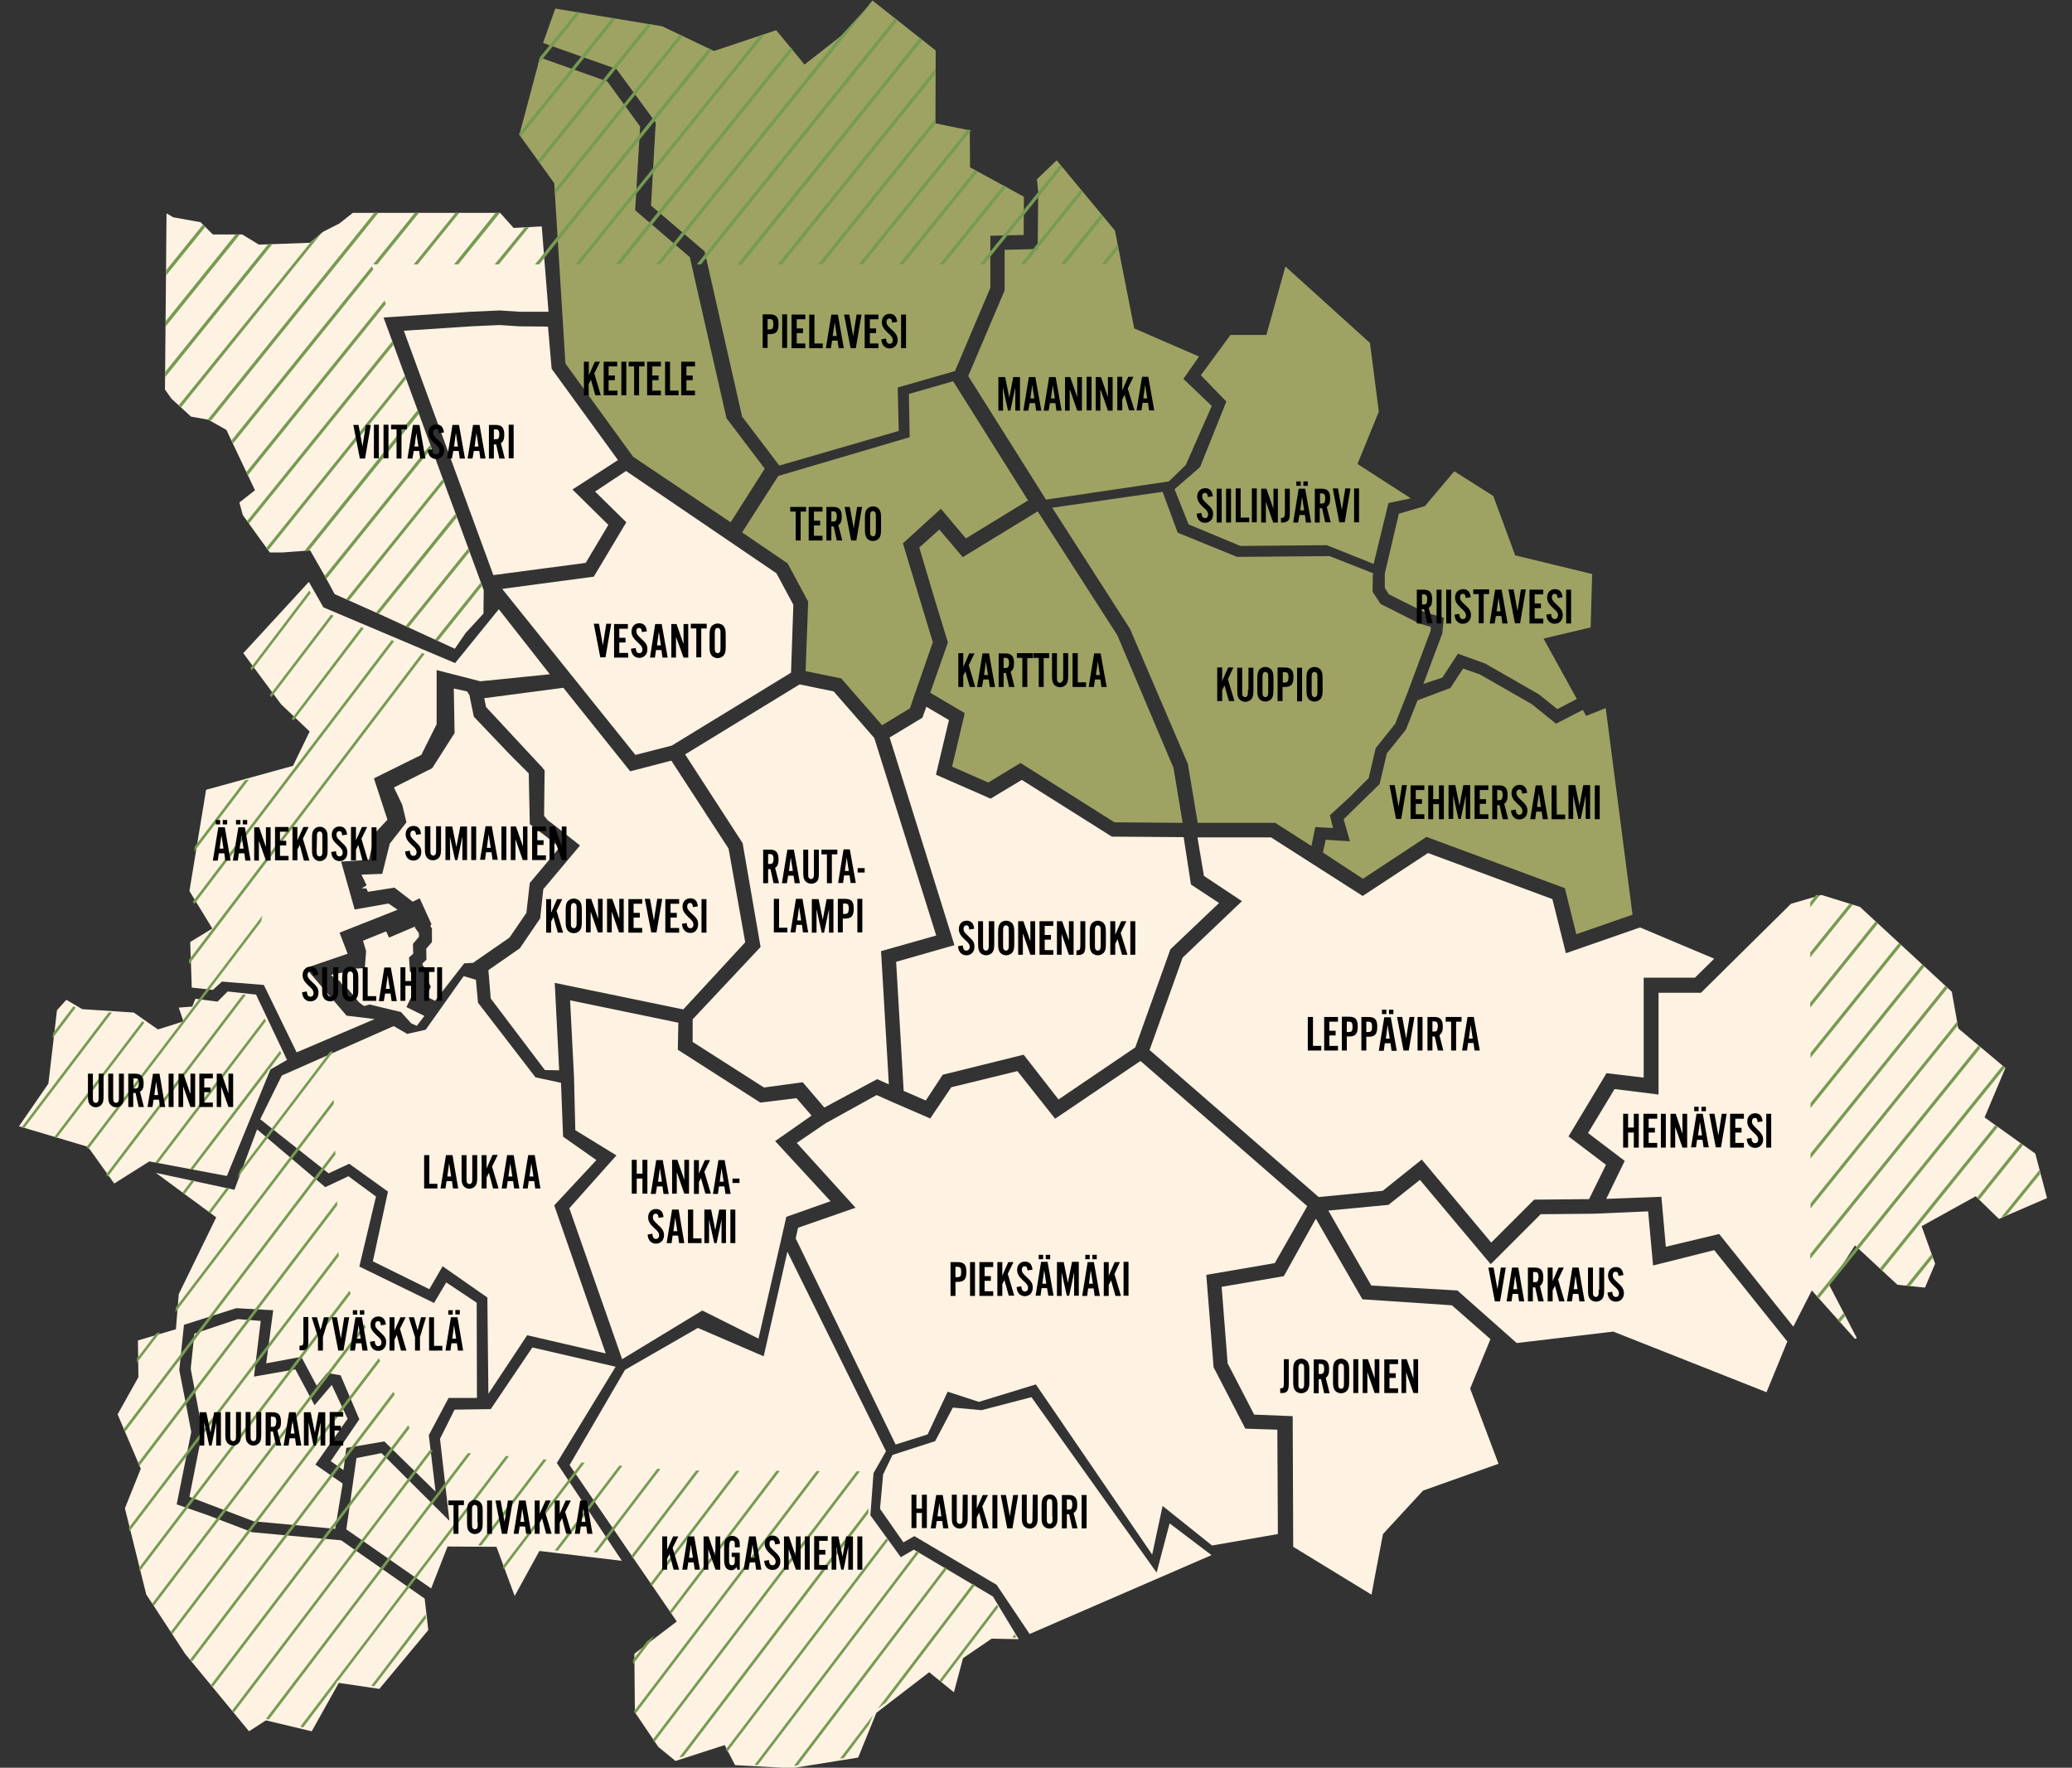
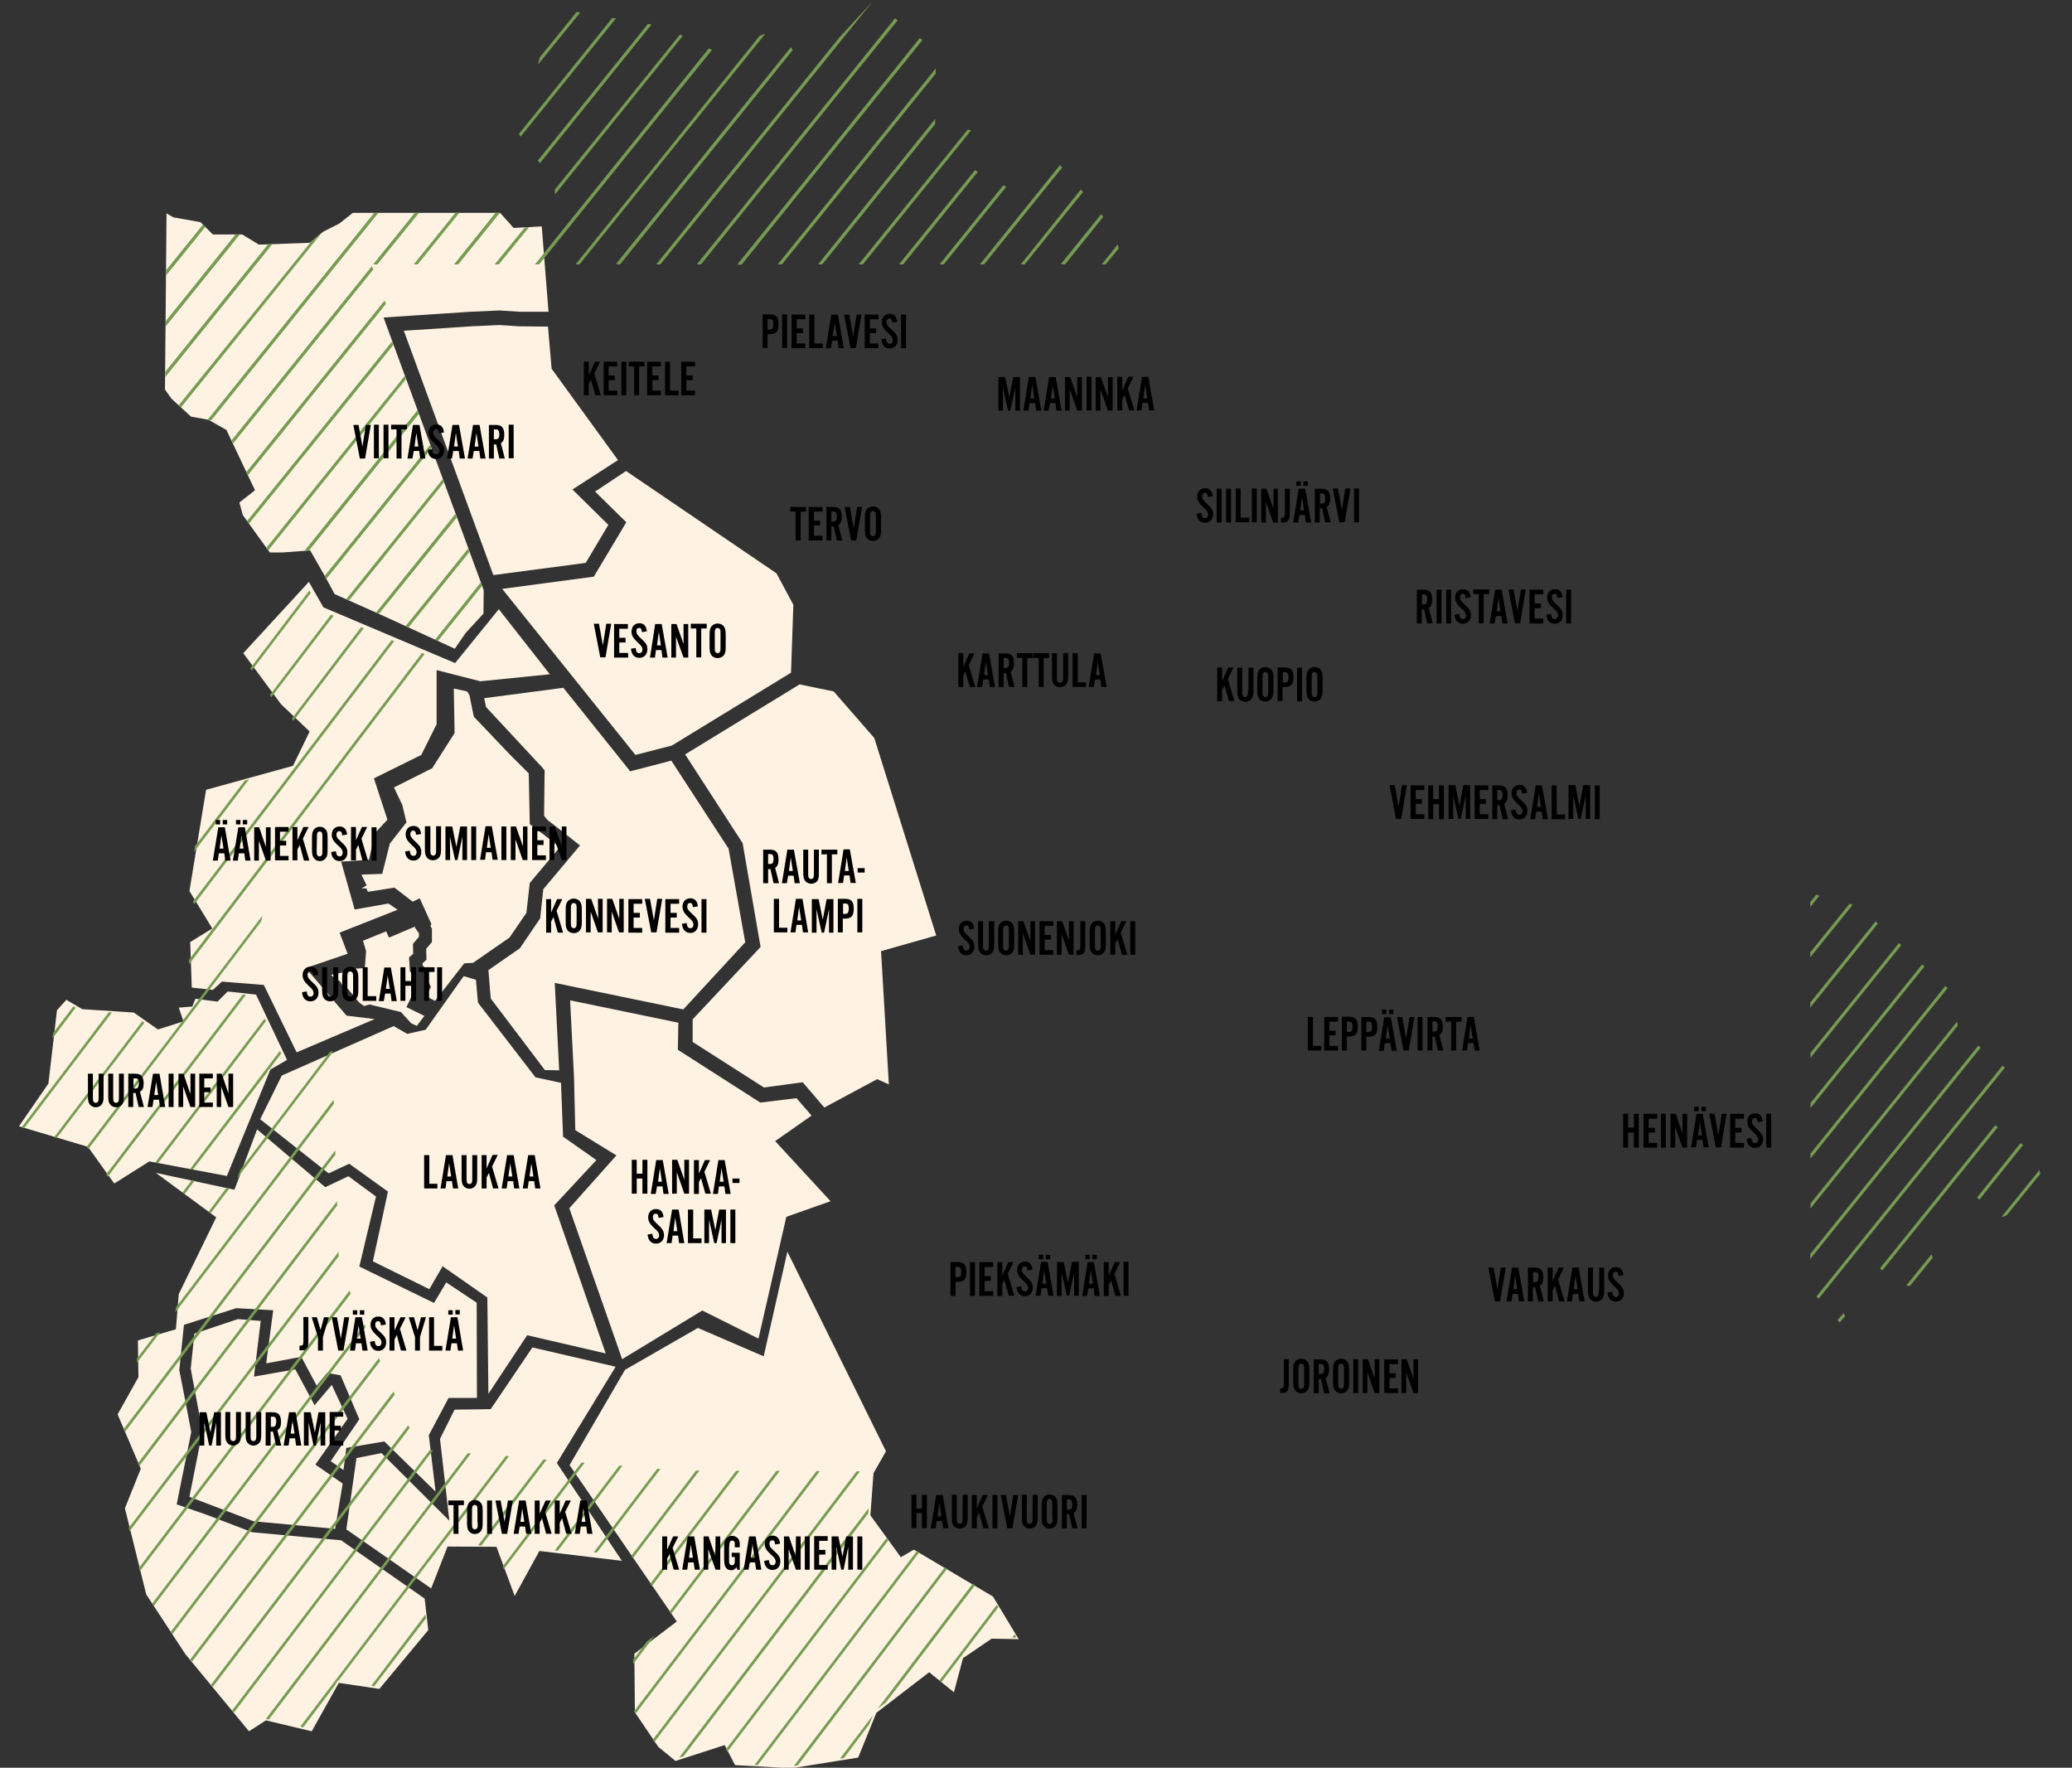
<svg xmlns="http://www.w3.org/2000/svg" version="1.1" id="kartta" x="0px" y="0px" viewBox="0 0 796.3 679.3" style="enable-background:new 0 0 796.3 679.3;" xml:space="preserve">
  <rect x="0" y="0" width="796.3" height="679.3" fill="#333333" stroke="none" />
  <style type="text/css">
	.st0{fill:#FEF2E2;}
	.st1{opacity:0.69;fill:#CDD57A;enable-background:new    ;}
	.st2{fill:#769B52;}
</style>
-   <path id="keltainen" class="st0" d="M457.7,339.9l10.8,7.1l-18.7,17.8l-13.5,37.7l-29.5,20l-13.4-17.2l-31.1,7.7l-6.5,9.9l-8.5-3.7  l-2.9-49.6l22.4-6.4l-24.9-79.8l12.6-7.6l1.5-4.2l8.7,5.1l-5,21l21,9.2l12-7.2l34.6,21.8l27.6,0.2L457.7,339.9z" />
-   <path id="punainen" class="st0" d="M478.6,549l-12.2-23.6l-2.8-35.5l26.3-4.5l12.5-21.9l-64.1-55.8l-32.8,22.2L391,411.6l-25.4,6.2  l-8.1,12l-14.1-6.1l-6.5-2.9l-19.5,10.8l-11.2,7.6l22.6,24.9l-22.1,7.7l-0.9,4.1l38.4,79.2l12.3-3.9l7.7-16.4l12,3.9l21.9-6.7  l44.7,65.4l4-18.7l19,15.2l25.3-4.4l-0.2-40.1L478.6,549z M444.5,604.3l-48.1-67.4l-19.2,5l-11-1l-6.8,12.9l-16.4,5.3l-3.6,7.5  l-1.2,13.2l9,12.9l4.2-2.4L383,609l12.7,18.9l69.9-30.3l-16.1-12.2L444.5,604.3z M531.4,457.6l15-12l26.7,31.9l16.5-16.5l21.1-0.2  l6.5-13.2l-14.4-10.9l14.6-24.3l14.3,1.7v-38.4h19.7l7.4-7.3l-28.5-12l-28.5,9.9l-5.2-20.8l-47.8-17.7l-25.1,16.5l-35.2-22.5h-28.3  l2.5,14.8l14.6,9.7L454.5,368l-12.7,35.5l65,56.5L531.4,457.6z M782.2,443.3l-19.5-13.9l8-19l-18.1-15.2l-2.5-14.1l-35.3-32.6  l-14.8-4.6l-11.7,3.4l-34.6,34.2h-16.3v39.1l-16.9-2.1l-10.2,16.9l14.1,10.7l-7.1,14.6l21.2-0.8l1.7,19.2l20.5-4.9l28.5,35.6  l7.1-13.9l16.6,18.6l0.7-0.3L703,493.8l9.9-15.2l16.3,15.1l10.6,1.1l3.9-9.2l-5.2-14.4l20.8-11.5l8.9,8.7l18.5-8L782.2,443.3z   M572.8,514.6l-14.8-13l-34.4-2.3l-17.9-31l-12.3,22.1l-23.9,4.1l2.3,29.4l10.2,19.7l14.8,0.6l0.2,50.2l30.1,18.4l1-5.5l3.4-17.8  l15.4-16.7l29-10.3L565,533.6L572.8,514.6z M635.3,486.3l-1.9-20.8l-20.8,0.9l-20.5,0.2l-19.2,19.2l-27.2-32.4l-12.1,9.6l-23.1,2.2  L527,494l33.1,1.9l22.8,20.2l37.1-4.4l58.9,23.3l8-19.5l-28.1-35.1L635.3,486.3z" />
-   <path id="sininen" class="st1" d="M461.2,179.5l-9.8,8.5l5.4,13.5l19.9,8.3l33.2-0.3l18,7.2l5.7-23.4l8.6-1.8l-20.5-13.2l8.2-20.1  l-3.4-26.4L494,102.4l-7.3,26.3h-13.8l-11.4,15.5l9.8,10.1L461.2,179.5z M398.8,95.7L386.1,96v15.6l-14,32.9L402,192l47.2-7l6.5-6.3  l10-22.7l-10.9-10.4l6-8.6l-24.9-10.8l-7.4-37.6l-22.4-27l-7.6,7.3l0.5,4.8L398.8,95.7z M532.2,220.4L532.2,220.4v5.5l1.6,2.5  l13.6,6.8l7.5,2.2l-0.6,6l-7.3,19.5l0.4-0.2l6.9-2.3l6-9.2l10.5,3.8l20.6,11.8l7.1,5.7l7.5-3.9l-12.8-23.2l18.1-4.3l0.6-20.5  l-29.6-7.2l-8.4-22.8l-15-9.5l-11.3,13.4l-10,2.9L532.2,220.4z M252,47.1L250.2,79l20.6,17.6l14.4,63.5l14.3,18.8l45.9-13.3  l-0.4-16.7l22-6.3l13.6-32v-20l12.8-0.3l0.1-14.7l-20.7-11.3l-0.1-14.2l-13.2-2.7l0.1-28L335.3,0.2l-9,11.2l-17.1,13.4l-10.9-13.2  l-23.9,8l-19.9-9.5l-41.1-6.8l-4.7,13.2l28.2,10L252,47.1z M617.1,272.1l-7.5,3l-1.3-2.3l-10.3,5.3l-9.3-7.5l-19.9-11.4l-6.5-2.3  l-4.9,7.5l-12.6,4.7l-4.5,11.3l-7.3,9.1l-2.8,11.8l-13.8,13.5l2.4,8.5l-9.3-0.6l-1.1,4.9l15.4,10.1l24.4-16.1l53.2,19.7l4.4,17.7  l21.6-7.5L617.1,272.1z M279.2,160.7l-14.1-61.9l-21-18l1.9-32.2l-12.6-17.3l-25.9-9.2l-7.9,29.7L213,70.4l4.3,69.3l26,35.8  l37.5,25.2l13.1-20.6L279.2,160.7z M511.1,313.3l7.8-7.2l7.1-7.1l2.7-11.5l7.5-9.4l4.6-11.6l9-24.1l0.1-1.5l-4.4-1.3l-14.9-7.5  l-3.1-4.7l0.1-6.9h0.6l-17.2-6.8l-35.6,0.3l-22.8-9.3l-5.8-15.7l-42.4,6.1l29.9,46.6l22.2,51.8l3.8,22.7h29.8l13.9,8.9l1.5-7.3  l6.8,0.4L511.1,313.3z M429.4,244.1l-30.6-47.6L370,214.1l-9-10.6l-7.7,6.9l6.1,20.5l4.9,16l-6.8,19.3l13.2,7.8l-0.1,0.4h0.1  l-4.8,20.2l13.9,6.1l12.4-7.5l36.1,22.8l26.2,0.2l-3.5-21.1L429.4,244.1z M347,208.8l14.6-13.3l9.6,11.4l23.9-14.6l-28.8-45.8  l-17,4.9l0.3,16.6l-50.5,14.9l-13.9,21.7l17.5,11.9l7.9,14.7l-1,26.7l13.7,2.8l15.7,18l10.7-6.5l1.9-5.6l6.9-19.8L347,208.8z" />
  <path id="vihreä_00000110444157458517920150000016957655427077984957_" class="st0" d="M228.7,188.9l11.9-7.9l57.8,39.3l6.5,12.1  l-0.9,26.1l-45.8,28l-14,3.6L193,226.3l35.2-4.7l12.5-20.9L228.7,188.9z M73.4,160.1l6.7,1.2l6.9,3.9l11,23.2l-6,4.7l1.3,4.8  l6.1,8.5l4.3,5.9h4.9l10.6-0.8l6,10.5l3.4,6.3l17.7,7.9l28.5,13.1l4.1-6l6.9-7.5l0.1-9L147.4,122l33.4-2.2l11.2-0.5l7.7,0.5h11.1  L208.2,87l-10.8,0.6l-5.2-5.8h-56.6l-5.2,4.1l-6.3,3.2l-5,4.2L99.5,94l-6.4-3.9H81.8l-4.7-4.7l-10.5-1.9L64,82l-0.6,67.7l2.5,3.5  L73.4,160.1z M199.5,125.4l-7.5-0.5l-10.9,0.5l-25.9,1.7l34.4,93.9l35.5-4.7l8.7-14.6L220,188.1l17.5-11.3L212,141.7l-1.4-16.2  L199.5,125.4z M269.9,503.6l21.6,10.8l10.7-46.8l17-6l-21.3-23.1l14-9.8l-5.8-6.7l-13.9,1.7l-31.7-20.3l0.2-10.4l-41.6-8.6l1.5,29.4  l0.5,20.5l15.8,9.7l-18.1,20.3l20.3,58L269.9,503.6z M285.4,324l6.9,39.9l-26.1,27.8v8.7l27.4,17.5l14.9-2l8.3,9.7l20.3-10.9l4.5,2  l-3-51.2l21.2-6L336,283.6l-15.6-17.9l-13.1-2.7l-44,26.9L285.4,324z M132.5,372.5l-0.3,1.1l-5,1l1.6,1.6l1.7,0.7l1.4,2.1l1.8,1  l4.3,5.2l1.9,1.4l2.1-0.6l12.1,2.9l4,4.4l2.1,0.9l2.9-3.8l-6.9-3.4l3.7-7.8l-1.7-3.3l0.2-1.7l-0.9-1l-0.3-5.3l1.6-1.4l-0.1-3.8  l2.3-2.7v-1.4l-1.6-2.2l0.2-0.4l-10.1,4.3l-1.1-2.4l-8.9,3.6l1.2,4l-0.5,6.5L132.5,372.5z M286.4,362.1l-6.4-36l-22-33.8l-15.8,4.1  l-25.7-32.1l-30.4,4l0.7,3.4l19.8,21.3l1.9,2v0.1l0.8,0.9l-0.2,17.5l1.4,1.7l2.4,1.8l10,7.9l-14.1,16.8l-1.2,11.2l-7.8,11.5  l-12.1,8.4l0.9,10.9l20.8,27.5l5.5,0.1l-1.7-33.6l49.4,10.2L286.4,362.1z M167.2,384.6l11.2-14.4l3.4-0.2l14-9.7l6.5-9.5l1.3-11.5  l11.5-13.7l-5.4-4.3l-6.1-4.6l-0.4-19.5L196,290l-13.9-14.6l-1.7-8.3l-0.9-1.4l-5-1.1l-0.1,0.1l0.3,17l-8.6,13.5l-14.7,7.4l3.2,6.7  l1.6,6.7l-6.4,8.2l-2.9,11.6l-8,0.3l2,4.1l-1.9,1.2h1.8l0.6,1.3l10.2-1.6l7,5.4l2.7-1.3l4.5,9.9l-0.4,0.8l0.6,0.9v5.2l-2.2,2.6  l0.1,4.2l-1.5,1.4v0.7l1.2,1.4l-0.2,2.6l2.2,4.3l-1.8,3.7L167.2,384.6z M73.7,379.5l8.1,0.9l3.5-3.2l16.1,1.3l12.6,25.9l30-12.8  l-10.8-1.3L117.5,372l16.1-5.5l-3.1-8.1l22.3-8.8l-3.5-2.4l-13,2.3l-5.2-18.4l10.7-0.7l2.3-10.3l4.8-5.1l-5.2-15.9l18.2-9l5.9-11.8  v-20.8l16.8,4.3l26.7-2.7l-19.6-25l-16.8,20.7l-50.6-21.4l-5.6-9.8L93.5,251l14.5,19.6l11,10.5l-6.4,13.2l-33.4,9.2l-6.4,38.9  l8.8,14.4l-8.5,5.2L73.7,379.5z M91.4,506.9l-16.7,5.6L73.3,526l4.5,24l-5,25.2l24.7,9.4l31.3,2.9l2.9-17.4l-10.5-7.3l12.4-17.6  l-6.1-13l-6.6,7.8l-7.4-13.8L97.6,529l2.6-21.4L91.4,506.9z M236.6,525.2l-32-7.4l-16,23.7l-13.9,0.2l-5.6,11.2l3.6,31.5l-26.1-26  l-9.6,1.9l-3.9,27.4l32.6,22.7l6.3-16.1l18.8,0.1l7,18.9l9.5-17.3l31.7,3.8l-25-37.6L236.6,525.2z M381.6,613.5l-30.4-18l-5,2.9  l-11.7-16.1l1.2-16.2l4.8-8.4L302.6,481l-9.1,40.2l-25.3-10.9l-28,16.1L218.9,563l41.2,60.1l-16.3,12.4L244,658l9,13.3l6.6,5.4  l18.9-6.1l4,7.7l21.7,1.2l25.6-4.1l7-17.2l20.3-15.6l9.5,7.7l3.5-13.1l11-7.5l10.4,0.2L381.6,613.5z M100,430.1l26.3,20.8l7.9-3.7  l14.9,10.7l-5.8,26.8l21.7,10.7l5.1-8.8l17.2,12l0.4,37l14.9-22.5l30.2,7L213,463.2l16.2-17.4l-12.8-9l-0.8-20.7l-9.8-2.1  l-22.1-28.7l-0.8-8.8l-4.7-1.4l-14.6,20.6l-7.1,1.6l-5.2-3l-43,19L100,430.1z M87.2,451.9l16.7-40.9l6.4-3.7l-11.9-25.1L87.5,381  l-3.9,3.9l-8.5-1.1l-1.2,3l-5.2,0.4l1.8,5.3l-9.8,3.1l-9.3-6.5l-19.8-1.3l-6.1-3.6l-3.6,4l-3.3,28.2L7.3,432.8l26.5,7.9l10.1,14.1  l13.5-8.5L87.2,451.9z M138.4,597l-7.3-5.1l-13.6-1.2l-20.6-1.9l-17.2-6.6l-11.8-4.1l5.6-27.8l-2.3-12.1l-2.3-11.7l1.8-17.4  l20.1-6.4l14.2,0.8l-2.7,20.4l13.5-2.5l5.9,11.1l4-4.9l5.2,0.9l7.2,16.9l-11,16.1l4.9,3.4l1.1-8.5l14.6-2.5l19.7,19.3l-2.6-21.7  l7.6-14.3h10.9l-0.1-36.6l-11.7-7.8l-4.7,7.9l-28.7-14l6.4-26.9l-10.6-7.8l-8.9,4.2L98.8,434l-8.7,23.2l-30.2-6.5l23.2,17.1  l-14.4,29.5l-1.1,13.5L53,515.1l0.2,14.1l-8,14.3l8.9,20.9L48,579.6l8.2,33.1l15,22.9l24.5,29.7l6.5-4.2l17.6,4.2l10.4-18.6  l15.6,2.3l18.8-22.6l-1.4-12.1L138.4,597z" />
  <path id="viivat_00000079485283781167080020000014314482576563415699_" class="st2" d="M283.4,101.6l70.1-87l1,0.8L285,101.7h-1.6  V101.6z M269.4,101.6L345,7.8L344,7l-76.2,94.6H269.4z M300.5,101.6l59.1-73.3v-2l-60.7,75.3H300.5z M331.6,101.6l41.6-51.5  l-1.3-0.3L330,101.6H331.6z M362.7,101.6l24-29.8l-1.1-0.6l-24.5,30.4C361.1,101.6,362.7,101.6,362.7,101.6z M347.1,101.6L375.8,66  l-1.1-0.6l-29.2,36.2C345.5,101.6,347.1,101.6,347.1,101.6z M221.6,4.6L207.5,22l-0.8,2.9L223,4.8L221.6,4.6z M378.2,101.6l30-37.2  l-0.8-1l-30.8,38.2C376.6,101.6,378.2,101.6,378.2,101.6z M207.5,62.7l42.9-53.3L249,9.2l-42.3,52.5L207.5,62.7z M207.2,101.6  l66.4-82.4l-0.8-0.4l-0.4-0.2l-66.8,83H207.2z M238.3,101.6l66.4-82.4l-0.8-1l-67.2,83.3L238.3,101.6L238.3,101.6z M253.8,101.6  L335.5,0.4l-13,14.1l-70.3,87.1H253.8z M222.7,101.6L294.1,13l-2.1,0.7l-70.8,87.9H222.7z M213.3,74.7l49.1-60.9l-1.1-0.5  l-48.1,59.6L213.3,74.7z M729.8,362.4l-34,42.2v1.9l34.9-43.3L729.8,362.4z M747.6,378.9l-51.8,64.4v1.9l52.7-65.5L747.6,378.9z   M738.7,370.6l-42.9,53.3v1.9l43.8-54.4L738.7,370.6z M720.8,354.1l-25.1,31.2v1.9l26-32.3L720.8,354.1z M710.8,347.3L695.7,366v1.9  l16.3-20.2L710.8,347.3z M698,343.8l-2.3,2.9v1.9l3.5-4.4L698,343.8z M359.4,45.7l-45,55.9h1.6l43.4-53.9V45.7z M424.9,101.6l5-6.1  l-0.3-1.6l-6.2,7.7H424.9z M752.1,392.6l-56.3,69.9v1.9l56.6-70.3L752.1,392.6z M409.3,101.6L424,83.3l-0.8-1l-15.5,19.2  L409.3,101.6L409.3,101.6z M393.8,101.6l22.4-27.8l-0.8-1l-23.1,28.8C392.3,101.6,393.8,101.6,393.8,101.6z M190.1,101.6h1.6  l11.6-14.3l-1.6,0.1L190.1,101.6z M760.3,401.8l-64.6,80.1v1.9l65.5-81.2L760.3,401.8z M142.9,102.3L89,169.2l0.6,1.2l53.9-66.9  L142.9,102.3z M167.2,245.8l1.1,0.5l16.9-21.1l-0.5-1.3L167.2,245.8z M697.7,498.7L697.7,498.7L697.7,498.7L697.7,498.7z   M179.9,210.8l-24.1,29.9l1.1,0.5l23.5-29.1L179.9,210.8z M769.6,409.5l-71.5,88.7l0.8,0.9l71.6-88.8L769.6,409.5z M175,197.5  l-30.5,37.9l1.1,0.5l29.9-37L175,197.5z M170.1,184.2L133,230.3l1.1,0.5l36.5-45.4L170.1,184.2z M706.2,507.3l0.8,0.9l2.1-2.4  l-0.6-1.2L706.2,507.3z M165.3,171l-40.6,50.4l0.6,1.2l40.5-50.3L165.3,171z M776.5,439.3l-16.7,20.9l0.4,0.3l0.5,0.5l16.8-21  L776.5,439.3z M783.8,449.6l-14.5,17.9l0.2,0.2l1.7-0.7l12.9-15.9L783.8,449.6z M732.6,494l1.4,0.2l8.8-10.9l-0.5-1.3L732.6,494z   M766.8,432.4l-44.3,55l0.9,0.8l44.4-55.1L766.8,432.4z M91.6,90.1h-1.1l-26.8,33.3v2L92,90.3L91.6,90.1z M78,86.3l-14.2,17.6v2  l15.1-18.7L78,86.3z M145,101.6l16-19.8h-1.6l-16,19.8C143.4,101.6,145,101.6,145,101.6z M236.7,7.1l-1.4-0.2l-35.9,44.6l0.7,1  L236.7,7.1z M103,93.9l-39.5,49v2l41.1-51L103,93.9z M176.1,101.6l16-19.8h-0.9h-0.8l-15.9,19.8  C174.5,101.6,176.1,101.6,176.1,101.6z M160.5,101.6l16-19.8H175l-16,19.8C159,101.6,160.5,101.6,160.5,101.6z M119.2,93.3  l-50.5,62.4l0.9,0.8l54.1-67.1L119.2,93.3z M160.4,157.7l-43.4,54l1.7-0.1L161,159L160.4,157.7z M150.7,131.2l-55.8,69.1l0.7,1  l55.6-68.8L150.7,131.2z M155.6,144.4l-53.3,66.2l0.7,1l53-65.9L155.6,144.4z M148.3,116.8l-0.5-1.3l-53.2,66l0.6,1.2L148.3,116.8z   M143.8,81.8l-64,79.5l1.4,0.2l0,0l64.2-79.7H143.8z M134.8,497.1l-0.5-1.1L53.4,602.5l0.3,1.3L134.8,497.1z M151.7,535.9l-0.5-1.1  L73.1,637.7l0.7,0.8L151.7,535.9z M146.1,523l-0.5-1.1l-80,105.2l0.6,0.9L146.1,523z M157.4,548.8l-0.5-1.1l-75.8,99.7l0.7,0.8  L157.4,548.8z M208.9,560.8l-25.2,33.1h1.3l25.1-33L208.9,560.8z M128.9,647.4l0.8-1.5h0.3l65.6-86.3l-1.2-0.1l-79,104l1.1,0.3  L128.9,647.4z M181,558.5l-1.2-0.1l-77.6,102.1l1.1,0.3L181,558.5z M166.4,557.3l-1.2-0.1l-76,100.1l0.7,0.8L166.4,557.3z   M91.1,452.8l36.6-48.2v-0.8l-1,0.5l-34.3,45.2L91.1,452.8z M128.3,424.2l-0.1-1.6l-60.6,79.8l-0.2,1.9L128.3,424.2z M88.2,456.6  l-1.1-0.2l-7,9.3l0.8,0.6L88.2,456.6z M163.7,621.9l-0.2-1.5l-20.8,27.4l1.1,0.2L163.7,621.9z M130.2,482.7l-0.1-1.6l-80.6,106  l0.3,1.3L130.2,482.7z M70.1,458.3l0.8,0.6l3.9-5.2l-1.1-0.2L70.1,458.3z M129.6,463.2l-0.1-1.6L53,562.3l0.5,1.1L129.6,463.2z   M128.9,443.7l-0.1-1.6L47.5,549.2l0.5,1.1L128.9,443.7z M61.6,511.9l-1.6,0.5l-7.4,9.7v1.6L61.6,511.9z M140.5,510l-0.5-1.1  L58.5,616.2l0.6,0.9L140.5,510z M373.8,608.6l-36.5,48l3.1-2.3l34.3-45.1L373.8,608.6z M364,602.8l-0.9-0.5l-58,76.3l1.5-0.2  L364,602.8z M333.7,581.5l0.1-1.9L261,675.4l1.7-0.5L333.7,581.5z M341.3,592l-0.6-0.9L279,672.2l0.5,1L341.3,592z M353.3,596.5  l-0.9-0.5L290,678.2l1.2,0.1L353.3,596.5z M390.5,629l-0.5-1l-1,1.3h1.3L390.5,629z M383.7,617.6l-0.6-0.9L361,645.8l0.8,0.6  L383.7,617.6z M334,662.7l1.5-3.6l-12.7,16.7l1.5-0.2L334,662.7z M315.1,565.3h-1.3l-70.2,92.4l0.6,0.9L315.1,565.3z M268.8,565.1  h-1.3l-24.9,32.8l0.6,0.9L268.8,565.1z M253.8,564.5l-1.2-0.1l-24.4,32.1l1.2,0.1L253.8,564.5z M284.2,565.2h-1.3l-33,43.4l0.6,0.9  L284.2,565.2z M330.5,565.4h-1.3l-78.3,103.1l0.6,0.9L330.5,565.4z M239.2,563.3l-1.2-0.1l-24.8,32.6l1.2,0.1L239.2,563.3z   M298.4,565.2l-41.1,54.1l0.6,0.9l41.8-55H298.4z M224.7,562.1l-1.2-0.1l-30.3,39.9l0.4,1.1L224.7,562.1z M251.7,628.4l-3,2.3  l-5.4,7.1v1.7L251.7,628.4z M74.1,346.5l0.6,0.9l76.8-101l-1-0.4L74.1,346.5z M95.7,299.5l-1.6,0.4l-19.2,25.3l-0.3,2.1L95.7,299.5z   M72.6,368.9l0.1,1.6l90.5-119.2l-1-0.4L72.6,368.9z M112.1,276.2l0.7,0.7l27-35.5l-1-0.4L112.1,276.2z M128.2,236.6l-1-0.4  l-23.5,30.9l0.6,0.8L128.2,236.6z M119.4,227.9l-0.5-1l-22.7,29.9l0.6,0.8L119.4,227.9z M102.7,412c0.1-0.3,0.2-0.5,0.3-0.8l0.5-0.3  l4.6-6.1c-0.2-0.3-0.3-0.7-0.5-1L73,449.3l1.1,0.2L102.7,412z M94.5,382.3c-0.5-0.1-1-0.1-1.2-0.1l-52.5,69.1l0.6,0.9L94.5,382.3z   M29.1,387.2l-0.9-0.5L20.4,397l-0.2,2L29.1,387.2z M102.2,392.4c-0.2-0.3-0.3-0.7-0.5-1l-42.1,55.4l1.1,0.2L102.2,392.4z   M100.3,354.2c0.2-0.8,0.4-1.6,0.6-2.4l-31.2,41.1l0,0l0,0l-36.4,47.8l0.6,0.9L100.3,354.2z M55.5,393l-0.8-0.6L20.8,437l1,0.3  L55.5,393z M43,389.1l-1.2-0.1L8.3,433.2l1,0.3L43,389.1z" />
  <path id="nimet" d="M261,356.6h-3.3v-4h2.4v-1.8h-2.4v-3.5h3.3v-1.8h-5.3v12.9h5.3V356.6z M144.7,317.9h-1.9v12.8h1.9V317.9z   M260.7,150.1h-3.2V139h-1.9v12.9h5.2v-1.8H260.7z M265.5,241.5h2.1v11.1h1.9v-11.1h2.1v-1.8h-6.1V241.5z M267.1,150.1h-3.3v-4h2.4  v-1.8h-2.4v-3.5h3.3V139h-5.3v12.9h5.3V150.1z M148,381.8h2.1l0.4,2.9h2l-2.3-12.9h-2.5l-2.1,12.9h1.9L148,381.8z M149,374.8  l0.8,5.2h-1.5L149,374.8z M164.9,384.6v-11.1h2.1v-1.8h-6.1v1.8h2.1v11.1H164.9z M249.8,252.7h1.9l0.4-2.9h2.1l0.4,2.9h2l-2.3-12.9  h-2.5L249.8,252.7z M253.2,242.8l0.8,5.2h-1.5L253.2,242.8z M140.3,176.2l2.2-12.9h-1.9l-1.3,8.3l-1.5-8.3h-2l2.5,12.9H140.3z   M172.3,505.2h1.7v-1.7h-1.7V505.2z M145.6,163.2h-1.9v12.9h1.9V163.2z M269.6,358.4h1.9v-12.9h-1.9V358.4z M262.7,252.7h1.8v-12.9  h-1.8v7.7l-2.7-7.7h-2v12.9h1.8v-8L262.7,252.7z M144.5,382.8h-3.2v-11.1h-1.9v12.9h5.2v-1.8H144.5z M254.5,345.4h-1.9l-1.3,8.3  l-1.5-8.3h-2l2.5,12.9h2L254.5,345.4z M260.2,450.7l2.8,8h1.8v-13H263v7.7l-2.7-7.7h-2v13h1.8v-8H260.2z M136.8,326.5l0.9-1.8l1.6,6  h2.1l-2.5-8.4l2.2-4.5h-2l-2.3,5.1v-5.1h-1.9v12.8h1.9V326.5z M176.1,456.7l-2.2-12.8h-2.5l-2.1,12.8h1.9l0.4-2.8h2.1l0.4,2.8H176.1  z M171.9,452.1l0.7-5.1l0.8,5.1H171.9z M138.3,505.2h1.7v-1.7h-1.7V505.2z M268.5,454.5l0.9-1.8l1.7,6h2.1l-2.5-8.4l2.2-4.5h-2  l-2.3,5.2v-5.2h-1.9v13h1.9v-4.3H268.5z M172.9,321.5l2,9h0.9l1.9-9v9h1.8v-12.9h-2.6l-1.5,7.9l-1.6-7.9h-2.6v12.9h1.8L172.9,321.5  L172.9,321.5z M268.3,355.2c0-1.6-0.5-2.4-2.5-4.2c-1.4-1.3-1.7-1.8-1.7-2.7c0-0.8,0.4-1.3,1.1-1.3s1,0.4,1.1,1.6l1.9-0.3  c-0.2-2.1-1.2-3.1-2.9-3.1c-1.8,0-3,1.3-3,3.2c0,1.4,0.6,2.5,2.2,4c1.1,1,1.2,1.1,1.5,1.5s0.5,0.9,0.5,1.4c0,0.9-0.5,1.4-1.2,1.4  c-0.9,0-1.3-0.7-1.4-2l-1.8,0.3c0.1,2.1,1.3,3.5,3.2,3.5C267,358.6,268.3,357.2,268.3,355.2z M226.2,147.7l0.9-1.8l1.7,6h2.1  l-2.5-8.4l2.2-4.5h-2l-2.3,5.2V139h-1.9v12.9h1.9L226.2,147.7L226.2,147.7z M161.9,327.4c0-1.6-0.5-2.4-2.5-4.2  c-1.4-1.3-1.7-1.8-1.7-2.7c0-0.8,0.4-1.3,1.1-1.3c0.7,0,1,0.4,1.1,1.6l1.9-0.3c-0.2-2.1-1.2-3.1-2.9-3.1c-1.8,0-3,1.3-3,3.2  c0,1.4,0.6,2.5,2.2,4c1.1,1,1.2,1.1,1.5,1.5s0.5,0.9,0.5,1.4c0,0.9-0.5,1.4-1.2,1.4c-0.9,0-1.3-0.7-1.4-2l-1.8,0.3  c0.1,2.1,1.3,3.5,3.2,3.5C160.7,330.7,161.9,329.3,161.9,327.4z M209.8,328.7h-3.3v-4h2.4v-1.8h-2.4v-3.5h3.3v-1.8h-5.3v12.9h5.3  V328.7z M176.7,503.4H175v1.7h1.7V503.4z M196.3,330.5h1.8v-8l2.8,8h1.8v-12.9H201v7.7l-2.7-7.7h-2V330.5z M254,150.1h-3.3v-4h2.4  v-1.8h-2.4v-3.5h3.3V139h-5.3v12.9h5.3V150.1z M167.6,174.6c-0.9,0-1.3-0.7-1.4-2l-1.8,0.3c0.1,2.1,1.3,3.5,3.2,3.5  c1.8,0,3.1-1.3,3.1-3.3c0-1.6-0.5-2.4-2.5-4.2c-1.4-1.3-1.7-1.8-1.7-2.7c0-0.8,0.4-1.3,1.1-1.3c0.7,0,1,0.4,1.1,1.6l1.9-0.3  c-0.2-2.1-1.2-3.1-2.9-3.1c-1.8,0-3,1.3-3,3.2c0,1.4,0.6,2.5,2.2,4c1.1,1,1.2,1.1,1.5,1.5s0.5,0.9,0.5,1.4  C168.8,174,168.4,174.6,167.6,174.6z M186.6,317.5l-2.1,12.9h1.9l0.4-2.9h2.1l0.4,2.9h2l-2.3-12.9H186.6z M187.1,325.8l0.7-5.2  l0.8,5.2H187.1z M163.3,317.5v8.7c0,1.9,0.2,2.6,0.8,3.4c0.5,0.6,1.4,1,2.3,1c0.9,0,1.7-0.4,2.3-1c0.6-0.8,0.8-1.5,0.8-3.4v-8.7  h-1.9v8.5c0,1,0,1.7-0.1,1.9c-0.1,0.6-0.5,0.9-1,0.9c-0.4,0-0.8-0.3-1-0.7c-0.1-0.3-0.1-0.8-0.1-2.1v-8.5L163.3,317.5L163.3,317.5z   M189.8,170.8h0.9l1.2,5.4h2.1l-1.5-5.9c1-0.7,1.3-1.6,1.3-3.3c0-2.6-1-3.7-3.2-3.7h-2.7v12.9h1.9V170.8z M189.8,165h0.6  c0.7,0,1,0.1,1.2,0.5c0.2,0.3,0.3,0.8,0.3,1.4c0,0.6-0.1,1.1-0.3,1.4c-0.2,0.4-0.5,0.5-1.2,0.5h-0.6V165z M168.1,454.9H165v-11h-2  v12.8h5.1V454.9z M182.1,173.3h2.1l0.4,2.9h2l-2.3-12.9h-2.5l-2.1,12.9h1.9L182.1,173.3z M183.1,166.4l0.8,5.2h-1.5L183.1,166.4z   M170,371.7h-2v12.9h1.9v-12.9H170z M197.4,163.2h-1.9v12.9h1.9V163.2z M213.1,322.5l2.8,8h1.8v-12.9h-1.8v7.7l-2.7-7.7h-2v12.9h1.8  L213.1,322.5L213.1,322.5z M243.7,151.9h1.9v-11.1h2.1V139h-6.1v1.8h2.1V151.9z M174.2,173.3h2.1l0.4,2.9h2l-2.3-12.9h-2.5  l-2.1,12.9h1.9L174.2,173.3z M175.2,166.4l0.8,5.2h-1.5L175.2,166.4z M240.7,139h-1.9v12.9h1.9V139z M152.4,176.2h1.9V165h2.1v-1.8  h-6.1v1.8h2.1V176.2z M149.3,163.2h-1.9v12.9h1.9V163.2z M245.6,241.3c0.7,0,1,0.4,1.1,1.6l1.9-0.3c-0.2-2.1-1.2-3.1-2.9-3.1  c-1.8,0-3,1.3-3,3.2c0,1.4,0.6,2.5,2.2,4c1.1,1,1.2,1.1,1.5,1.5s0.5,0.9,0.5,1.4c0,0.9-0.5,1.4-1.2,1.4c-0.9,0-1.3-0.7-1.4-2  l-1.8,0.3c0.1,2.1,1.3,3.5,3.2,3.5c1.8,0,3.1-1.3,3.1-3.3c0-1.6-0.5-2.4-2.5-4.2c-1.4-1.3-1.7-1.8-1.7-2.7  C244.5,241.8,244.9,241.3,245.6,241.3z M237.2,150.1h-3.3v-4h2.4v-1.8h-2.4v-3.5h3.3V139H232v12.9h5.3v-1.8H237.2z M181.1,330.5h1.9  v-12.9h-1.9V330.5z M192.7,330.5h1.9v-12.9h-1.9V330.5z M159.9,384.6v-12.9H158v5.3h-2.2v-5.3h-1.9v12.9h1.9v-5.8h2.2v5.8H159.9z   M159,173.3h2.1l0.4,2.9h2l-2.3-12.9h-2.5l-2.1,12.9h1.9L159,173.3z M160,166.4l0.8,5.2h-1.5L160,166.4z M179.3,443.9h-1.9v8.6  c0,1.9,0.2,2.6,0.8,3.3c0.5,0.6,1.3,1,2.2,1s1.7-0.4,2.2-1c0.6-0.7,0.8-1.4,0.8-3.3v-8.6h-1.9v8.4c0,1.1,0,1.7-0.1,1.9  c-0.1,0.5-0.5,0.8-1,0.8s-0.8-0.3-1-0.7c-0.1-0.3-0.1-0.8-0.1-2.1V443.9z M399.2,264h1.9v-11.1h2.1V251h-6.1v1.8h2.1V264z   M502.6,185h-1.7v1.7h1.7V185z M502.6,390.8v12.9h5.2v-1.8h-3.2v-11.1H502.6z M499.9,185h-1.7v1.7h1.7V185z M499.4,197.9h2.1  l0.4,2.9h2l-2.3-13h-2.5l-2.1,13h1.9L499.4,197.9z M500.4,190.9l0.8,5.2h-1.5L500.4,190.9z M516.8,200.7l2.2-13h-2l-1.3,8.3  l-1.5-8.3h-2l2.5,13H516.8z M515.7,403.7h1.9v-5.4h0.8c2.5,0,3.4-1,3.4-3.8s-0.9-3.8-3.4-3.8h-2.7V403.7z M517.6,392.6h0.6  c1.3,0,1.6,0.4,1.6,2s-0.3,2-1.6,2h-0.6V392.6z M498.5,269.5h1.9v-12.9h-1.9V269.5z M514.2,392.6v-1.8h-5.3v12.9h5.3v-1.8h-3.3v-4  h2.4v-1.8h-2.4v-3.5L514.2,392.6L514.2,392.6z M502.1,260.7v4.5c0,1.9,0.2,2.6,0.8,3.4c0.5,0.6,1.4,1,2.3,1s1.7-0.4,2.3-1  c0.6-0.8,0.8-1.5,0.8-3.4v-4.5c0-1.9-0.2-2.6-0.8-3.4c-0.5-0.6-1.4-1-2.3-1s-1.7,0.4-2.3,1C502.3,258.1,502.1,258.8,502.1,260.7z   M504.1,261c0-1,0-1.7,0.1-1.9c0.1-0.6,0.5-0.9,1-0.9c0.4,0,0.8,0.3,1,0.7c0.1,0.3,0.1,0.8,0.1,2.1v4.1c0,1,0,1.7-0.1,1.9  c-0.1,0.6-0.5,0.9-1,0.9c-0.4,0-0.8-0.3-1-0.7c-0.1-0.3-0.1-0.8-0.1-2.1V261z M495.2,199.9c0.4-0.6,0.5-1.4,0.5-3.2v-8.9h-1.9v9.2  c0,1.5-0.3,2-1,2h-0.5v1.8h0.9C494.1,200.7,494.8,200.4,495.2,199.9z M424.2,366.1c0.6-0.8,0.8-1.5,0.8-3.4v-4.5  c0-1.9-0.2-2.6-0.8-3.4c-0.5-0.6-1.4-1-2.3-1s-1.7,0.4-2.3,1c-0.6,0.8-0.8,1.5-0.8,3.4v4.5c0,1.9,0.2,2.6,0.8,3.4  c0.5,0.6,1.4,1,2.3,1C422.8,367.1,423.6,366.7,424.2,366.1z M420.9,364.6c-0.1-0.3-0.1-0.8-0.1-2.1v-4.1c0-1,0-1.7,0.1-1.9  c0.1-0.6,0.5-0.9,1-0.9c0.4,0,0.8,0.3,1,0.7c0.1,0.3,0.1,0.8,0.1,2.1v4.1c0,1,0,1.7-0.1,1.9c-0.1,0.6-0.5,0.9-1,0.9  C421.5,365.3,421.1,365.1,420.9,364.6z M417.1,483.9h1.7v-1.7h-1.7V483.9z M421.5,483.9v-1.7h-1.7v1.7H421.5z M419.5,144.8h-1.9  v12.9h1.9V144.8z M420.4,264l0.4-2.9h2.1l0.4,2.9h2l-2.3-12.9h-2.5l-2.1,12.9H420.4z M421.9,254.2l0.8,5.2h-1.5L421.9,254.2z   M532.8,388h-1.7v1.7h1.7V388z M473.1,187.8h-1.9v13h1.9V187.8z M423,149.8l2.8,8h1.8v-12.9h-1.8v7.7l-2.7-7.7h-2v12.9h1.8v-8H423z   M652.8,425.3h-1.7v1.7h1.7V425.3z M593.1,237.7h-3.3v-4h2.4v-1.8h-2.4v-3.5h3.3v-1.8h-5.3v13h5.3V237.7z M584.2,239.5l2.2-13h-1.9  l-1.3,8.3l-1.5-8.3h-2l2.5,13H584.2z M574.9,236.7h2.1l0.4,2.9h2l-2.3-13h-2.5l-2.1,13h1.9L574.9,236.7z M575.9,229.7l0.8,5.2h-1.5  L575.9,229.7z M579.4,305.5c0-2.6-1-3.7-3.2-3.7h-2.7v13h1.9v-5.4h0.9l1.2,5.4h2.1l-1.5-5.9C579.1,308.1,579.4,307.2,579.4,305.5z   M577.1,307.1c-0.2,0.3-0.5,0.4-1.1,0.4h-0.6v-3.9h0.6c0.6,0,0.9,0.1,1.1,0.3c0.3,0.3,0.4,0.9,0.4,1.6S577.3,306.8,577.1,307.1z   M590.2,301.8l-2.1,13h1.9l0.4-2.9h2.1l0.4,2.9h2l-2.3-13H590.2z M590.7,310.1l0.7-5.2l0.8,5.2H590.7z M655.6,425.3h-1.7v1.7h1.7  V425.3z M535.5,388h-1.7v1.7h1.7V388z M597.5,237.9c-0.9,0-1.3-0.7-1.4-2l-1.8,0.3c0.1,2.1,1.3,3.5,3.2,3.5c1.8,0,3.1-1.3,3.1-3.3  c0-1.6-0.5-2.4-2.5-4.2c-1.4-1.3-1.7-1.8-1.7-2.7c0-0.8,0.4-1.3,1.1-1.3c0.7,0,1,0.4,1.1,1.6l1.9-0.3c-0.2-2.1-1.2-3.1-2.9-3.1  c-1.8,0-3,1.3-3,3.2c0,1.4,0.6,2.5,2.2,4c1.1,1,1.2,1.1,1.5,1.5s0.5,0.9,0.5,1.4C598.6,237.4,598.2,237.9,597.5,237.9z M614.8,301.8  h-1.9v13h1.9V301.8z M414.1,251h-1.9v13h5.2v-1.8h-3.2V251H414.1z M538.5,314.7l2.2-13h-1.9l-1.3,8.3l-1.5-8.3h-2l2.5,13H538.5z   M546.4,234.1h0.9l1.2,5.4h2.1l-1.5-5.9c1-0.7,1.3-1.6,1.3-3.3c0-2.6-1-3.7-3.2-3.7h-2.7v13h1.9V234.1z M546.4,228.4h0.6  c0.6,0,0.9,0.1,1.1,0.3c0.3,0.3,0.4,0.9,0.4,1.6c0,0.7-0.1,1.2-0.3,1.6c-0.2,0.3-0.5,0.4-1.1,0.4h-0.6v-3.9H546.4z M554,226.6h-1.9  v13h1.9V226.6z M538.9,390.8h-2l2.5,12.9h2l2.2-12.9h-1.9l-1.3,8.3L538.9,390.8z M565,314.7v-13h-2.6l-1.5,7.9l-1.6-7.9h-2.6v13h1.8  v-9l2,9h0.9l1.9-9v9H565z M562.2,237.9c-0.9,0-1.3-0.7-1.4-2l-1.8,0.3c0.1,2.1,1.3,3.5,3.2,3.5c1.8,0,3.1-1.3,3.1-3.3  c0-1.6-0.5-2.4-2.5-4.2c-1.4-1.3-1.7-1.8-1.7-2.7c0-0.8,0.4-1.3,1.1-1.3c0.7,0,1,0.4,1.1,1.6l1.9-0.3c-0.2-2.1-1.2-3.1-2.9-3.1  c-1.8,0-3.1,1.3-3.1,3.2c0,1.4,0.6,2.5,2.2,4c1.1,1,1.2,1.1,1.5,1.5s0.5,0.9,0.5,1.4C563.4,237.4,563,237.9,562.2,237.9z   M557.7,226.6h-1.9v13h1.9V226.6z M568.3,239.5h1.9v-11.2h2.1v-1.8h-6.1v1.8h2.1V239.5z M407.3,262.4c-0.4,0-0.8-0.3-1-0.7  c-0.1-0.3-0.1-0.8-0.1-2.1V251h-1.9v8.7c0,1.9,0.2,2.6,0.8,3.4c0.5,0.6,1.4,1,2.3,1s1.7-0.4,2.3-1c0.6-0.8,0.8-1.5,0.8-3.4V251h-1.9  v8.5c0,1,0,1.7-0.1,1.9C408.2,262.1,407.8,262.4,407.3,262.4z M322.2,201.8c1-0.7,1.3-1.6,1.3-3.3c0-2.6-1-3.7-3.2-3.7h-2.7v12.9  h1.9v-5.4h0.9l1.2,5.4h2.1L322.2,201.8z M321.3,199.9c-0.2,0.4-0.5,0.5-1.2,0.5h-0.6v-3.9h0.6c0.7,0,1,0.1,1.2,0.5  c0.2,0.3,0.3,0.8,0.3,1.4C321.6,199.1,321.5,199.6,321.3,199.9z M319.7,339.4v-11.1h2.1v-1.8h-6.1v1.8h2.1v11.1H319.7z M316.2,132  H313v-11.1h-2v12.9h5.2V132z M316.1,205.9h-3.3v-4h2.4v-1.8h-2.4v-3.5h3.3v-1.8h-5.3v12.9h5.3V205.9z M328.9,133.8l2.2-12.9h-1.9  l-1.3,8.3l-1.5-8.3h-2l2.5,12.9L328.9,133.8L328.9,133.8z M371.4,365.3c-0.9,0-1.3-0.7-1.4-2l-1.8,0.3c0.1,2.1,1.3,3.5,3.2,3.5  c1.8,0,3.1-1.3,3.1-3.3c0-1.6-0.5-2.4-2.5-4.2c-1.4-1.3-1.7-1.8-1.7-2.7c0-0.8,0.4-1.3,1.1-1.3s1,0.4,1.1,1.6l1.9-0.3  c-0.2-2.1-1.2-3.1-2.9-3.1c-1.8,0-3,1.3-3,3.2c0,1.4,0.6,2.5,2.2,4c1.1,1,1.2,1.1,1.5,1.5s0.5,0.9,0.5,1.4  C372.6,364.8,372.1,365.3,371.4,365.3z M319.8,130.9h2.1l0.4,2.9h2l-2.3-12.9h-2.5l-2.1,12.9h1.9L319.8,130.9z M320.8,123.9l0.8,5.2  H320L320.8,123.9z M337.6,132h-3.3v-4h2.4v-1.8h-2.4v-3.5h3.3v-1.8h-5.3v12.9h5.3V132z M309.5,132h-3.3v-4h2.4v-1.8h-2.4v-3.5h3.3  v-1.8h-5.3v12.9h5.3V132z M305.8,207.7h1.9v-11.1h2.1v-1.8h-6.1v1.8h2.1V207.7z M280.7,477.7h1.9v-12.9h-1.9V477.7z M276.1,445.8  l-2.1,13h1.9l0.4-2.9h2.1l0.4,2.9h2l-2.3-13H276.1z M276.6,454.1l0.7-5.2l0.8,5.2H276.6z M284.2,452.9h-2.7v1.7h2.7V452.9z   M370.1,259.8l0.9-1.8l1.7,6h2.1l-2.5-8.4l2.2-4.5h-2l-2.3,5.2V251h-1.9v13h1.9v-4.2H370.1z M275.8,252.9c0.9,0,1.7-0.4,2.3-1  c0.6-0.8,0.8-1.5,0.8-3.4V244c0-1.9-0.2-2.6-0.8-3.4c-0.5-0.6-1.4-1-2.3-1s-1.7,0.4-2.3,1c-0.6,0.8-0.8,1.5-0.8,3.4v4.5  c0,1.9,0.2,2.6,0.8,3.4C274,252.5,274.9,252.9,275.8,252.9z M274.7,244.1c0-1,0-1.7,0.1-1.9c0.1-0.6,0.5-0.9,1-0.9  c0.4,0,0.8,0.3,1,0.7c0.1,0.3,0.1,0.8,0.1,2.1v4.1c0,1,0,1.7-0.1,1.9c-0.1,0.6-0.5,0.9-1,0.9c-0.4,0-0.8-0.3-1-0.7  c-0.1-0.3-0.1-0.8-0.1-2.1V244.1z M297.4,345.4v12.9h5.2v-1.8h-3.2v-11.1H297.4z M302.5,120.8h-1.9v12.9h1.9V120.8z M302.9,336.5  h2.1l0.4,2.9h2l-2.3-12.9h-2.5l-2.1,12.9h1.9L302.9,336.5z M303.9,329.5l0.8,5.2h-1.5L303.9,329.5z M252.5,455.9h2.1l0.4,2.9h2  l-2.3-13h-2.5l-2.1,13h1.9L252.5,455.9z M253.6,448.9l0.8,5.2h-1.5L253.6,448.9z M393.2,358.9l2.8,8h1.8V354H396v7.7l-2.7-7.7h-2  v12.9h1.8v-8H393.2z M394.8,264v-11.1h2.1V251h-6.1v1.8h2.1V264H394.8z M400.9,482.2h-1.7v1.7h1.7V482.2z M381.9,354H380v8.5  c0,1,0,1.7-0.1,1.9c-0.1,0.6-0.5,0.9-1,0.9c-0.4,0-0.8-0.3-1-0.7c-0.1-0.3-0.1-0.8-0.1-2.1V354h-1.9v8.7c0,1.9,0.2,2.6,0.8,3.4  c0.5,0.6,1.4,1,2.3,1s1.7-0.4,2.3-1c0.6-0.8,0.8-1.5,0.8-3.4V354H381.9z M403.6,483.9v-1.7h-1.7v1.7H403.6z M411.2,149.8l2.8,8h1.8  v-12.9H414v7.7l-2.7-7.7h-2v12.9h1.8v-8H411.2z M410.9,361.7l-2.7-7.7h-2v12.9h1.8v-8l2.8,8h1.8V354h-1.8v7.7H410.9z M404.8,355.8  V354h-5.3v12.9h5.3v-1.8h-3.3v-4h2.4v-1.8h-2.4v-3.5L404.8,355.8L404.8,355.8z M131.5,375.9v4.5c0,1.9,0.2,2.6,0.8,3.4  c0.5,0.6,1.4,1,2.3,1c0.9,0,1.7-0.4,2.3-1c0.6-0.8,0.8-1.5,0.8-3.4v-4.5c0-1.9-0.2-2.6-0.8-3.4c-0.5-0.6-1.4-1-2.3-1  c-0.9,0-1.7,0.4-2.3,1C131.7,373.3,131.5,374,131.5,375.9z M133.5,376.1c0-1,0-1.7,0.1-1.9c0.1-0.6,0.5-0.9,1-0.9  c0.4,0,0.8,0.3,1,0.7c0.1,0.3,0.1,0.8,0.1,2.1v4.1c0,1,0,1.7-0.1,1.9c-0.1,0.6-0.5,0.9-1,0.9c-0.4,0-0.8-0.3-1-0.7  c-0.1-0.3-0.1-0.8-0.1-2.1V376.1z M385.1,493.7l0.9-1.8l1.7,6h2.1l-2.5-8.4l2.2-4.5h-2l-2.3,5.2V485h-1.9v13h1.9v-4.3H385.1z   M377.9,261.1h2.1l0.4,2.9h2l-2.3-12.9h-2.5l-2.1,12.9h1.9L377.9,261.1z M378.9,254.2l0.8,5.2h-1.5L378.9,254.2z M403.5,154.9h2.1  l0.4,2.9h2l-2.3-12.9h-2.5l-2.1,12.9h1.9L403.5,154.9z M404.6,148l0.8,5.1h-1.5L404.6,148z M384.4,354.8c-0.6,0.8-0.8,1.5-0.8,3.4  v4.5c0,1.9,0.2,2.6,0.8,3.4c0.5,0.6,1.4,1,2.3,1s1.7-0.4,2.3-1c0.6-0.8,0.8-1.5,0.8-3.4v-4.5c0-1.9-0.2-2.6-0.8-3.4  c-0.5-0.6-1.4-1-2.3-1C385.7,353.8,384.9,354.2,384.4,354.8z M387.6,356.3c0.1,0.3,0.1,0.8,0.1,2.1v4.1c0,1,0,1.7-0.1,1.9  c-0.1,0.6-0.5,0.9-1,0.9c-0.4,0-0.8-0.3-1-0.7c-0.1-0.3-0.1-0.8-0.1-2.1v-4.1c0-1,0-1.7,0.1-1.9c0.1-0.6,0.5-0.9,1-0.9  C387.1,355.6,387.4,355.8,387.6,356.3z M381.7,486.8V485h-5.3v13h5.3v-1.8h-3.3v-4h2.4v-1.8h-2.4v-3.5h3.3V486.8z M395.7,154.9h2.1  l0.4,2.9h2l-2.3-12.9h-2.5l-2.1,12.9h1.9L395.7,154.9z M396.7,147.9l0.8,5.2H396L396.7,147.9z M385.4,148.8l2,9h0.9l1.9-9v9h1.8  v-12.9h-2.6l-1.5,7.9l-1.6-7.9h-2.6v12.9h1.8L385.4,148.8L385.4,148.8z M388.4,258.1c1-0.7,1.3-1.6,1.3-3.3c0-2.6-1-3.7-3.2-3.7  h-2.7V264h1.9v-5.4h0.9l1.2,5.4h2.1L388.4,258.1z M387.5,256.2c-0.2,0.4-0.5,0.5-1.2,0.5h-0.6v-3.9h0.6c0.7,0,1,0.1,1.2,0.5  c0.2,0.3,0.3,0.8,0.3,1.4C387.8,255.4,387.7,255.9,387.5,256.2z M507.2,195.3h0.9l1.2,5.4h2.1l-1.5-5.9c1-0.7,1.3-1.6,1.3-3.3  c0-2.6-1-3.7-3.2-3.7h-2.7v13h1.9L507.2,195.3L507.2,195.3z M507.2,189.6h0.6c0.6,0,0.9,0.1,1.1,0.3c0.3,0.3,0.4,0.9,0.4,1.6  c0,0.7-0.1,1.2-0.3,1.6c-0.2,0.3-0.5,0.4-1.1,0.4h-0.6v-3.9H507.2z M430.4,485h-2l-2.3,5.2V485h-1.9v13h1.9v-4.2l0.9-1.8l1.7,6h2.1  l-2.5-8.4L430.4,485z M434.4,366.9h1.9V354h-1.9V366.9z M430.7,358.5l2.2-4.5h-2l-2.3,5.2V354h-1.9v12.9h1.9v-4.2l0.9-1.8l1.7,6h2.1  L430.7,358.5z M433.4,149.3l2.2-4.5h-2l-2.3,5.2v-5.2h-1.9v12.9h1.9v-4.2l0.9-1.8l1.7,6h2.1L433.4,149.3z M431.8,497.9h1.9v-13h-1.9  V497.9z M418,485l-2.1,13h1.9l0.4-2.9h2.1l0.4,2.9h2l-2.3-13H418z M418.5,493.3l0.7-5.2l0.8,5.2H418.5z M410.4,492.9l-1.6-7.9h-2.6  v13h1.8v-9l2,8.9h0.9l1.9-8.9v8.9h1.8v-13H412L410.4,492.9z M416.6,366.1c0.4-0.6,0.5-1.4,0.5-3.2V354h-1.9v9.2c0,1.5-0.2,2-1,2  h-0.5v1.8h0.9C415.6,366.9,416.3,366.6,416.6,366.1z M415.7,587.3h1.9v-12.8h-1.9V587.3z M480,198.9h-3.2v-11.2h-1.9v13h5.2v-1.8  H480z M486.3,256.3c-0.9,0-1.7,0.4-2.3,1c-0.6,0.8-0.8,1.5-0.8,3.4v4.5c0,1.9,0.2,2.6,0.8,3.4c0.5,0.6,1.4,1,2.3,1s1.7-0.4,2.3-1  c0.6-0.8,0.8-1.5,0.8-3.4v-4.5c0-1.9-0.2-2.6-0.8-3.4C488,256.7,487.2,256.3,486.3,256.3z M487.4,265.1c0,1,0,1.7-0.1,1.9  c-0.1,0.6-0.5,0.9-1,0.9c-0.4,0-0.8-0.3-1-0.7c-0.1-0.3-0.1-0.8-0.1-2.1V261c0-1,0-1.7,0.1-1.9c0.1-0.6,0.5-0.9,1-0.9  c0.4,0,0.8,0.3,1,0.7c0.1,0.3,0.1,0.8,0.1,2.1V265.1z M481.1,200.7h1.9v-13h-1.9V200.7z M329.4,194.8l-1.3,8.3l-1.5-8.3h-2l2.5,12.9  h2l2.2-12.9H329.4z M438.9,144.8l-2.1,12.9h1.9l0.4-2.9h2.1l0.4,2.9h2l-2.3-12.9H438.9z M439.4,153.1l0.7-5.2l0.8,5.2H439.4z   M479.6,265.1c0,1,0,1.7-0.1,1.9c-0.1,0.6-0.5,0.9-1,0.9c-0.4,0-0.8-0.3-1-0.7c-0.1-0.3-0.1-0.8-0.1-2.1v-8.5h-1.9v8.7  c0,1.9,0.2,2.6,0.8,3.4c0.5,0.6,1.4,1,2.3,1s1.7-0.4,2.3-1c0.6-0.8,0.8-1.5,0.8-3.4v-8.7h-1.9v8.5H479.6z M463.7,193.4  c-1.4-1.3-1.7-1.8-1.7-2.7c0-0.8,0.4-1.3,1.1-1.3s1,0.4,1.1,1.6l1.9-0.3c-0.2-2.1-1.2-3.1-2.9-3.1c-1.8,0-3.1,1.3-3.1,3.2  c0,1.4,0.6,2.5,2.2,4c1.1,1,1.2,1.1,1.5,1.5s0.5,0.9,0.5,1.4c0,0.9-0.5,1.4-1.2,1.4c-0.9,0-1.3-0.7-1.4-2l-1.8,0.3  c0.1,2.1,1.3,3.5,3.2,3.5c1.8,0,3.1-1.3,3.1-3.3C466.2,196,465.7,195.2,463.7,193.4z M469.5,187.8h-1.9v13h1.9V187.8z M474,256.5h-2  l-2.3,5.2v-5.2h-1.9v12.9h1.9v-4.2l0.9-1.8l1.7,6h2.1l-2.5-8.4L474,256.5z M414,578.2c0-2.6-1-3.7-3.2-3.7h-2.7v12.8h1.9v-5.4h0.9  l1.2,5.4h2l-1.5-5.9C413.7,580.7,414,579.8,414,578.2z M411.8,579.7c-0.2,0.3-0.5,0.4-1.1,0.4H410v-3.9h0.6c0.6,0,0.9,0.1,1.1,0.3  c0.2,0.3,0.4,0.9,0.4,1.6C412.1,578.8,412,579.4,411.8,579.7z M359.8,574.5l-2.1,12.8h1.9l0.4-2.8h2.1l0.4,2.8h2l-2.2-12.8H359.8z   M360.3,582.7l0.7-5.1l0.8,5.1H360.3z M354.3,579.7h-2.1v-5.3h-1.9v12.8h1.9v-5.8h2.1v5.8h1.9v-12.8h-1.9V579.7z M367.2,492.6h0.8  c2.5,0,3.4-1,3.4-3.8s-0.9-3.8-3.4-3.8h-2.7v13h1.9L367.2,492.6L367.2,492.6z M367.2,486.8h0.6c1.3,0,1.6,0.4,1.6,2s-0.3,2-1.6,2  h-0.6V486.8z M342.4,126.4c-1.4-1.3-1.7-1.8-1.7-2.7c0-0.8,0.4-1.3,1.1-1.3s1,0.4,1.1,1.6l1.9-0.3c-0.2-2.1-1.2-3.1-2.9-3.1  c-1.8,0-3,1.3-3,3.2c0,1.4,0.6,2.5,2.2,4c1.1,1,1.2,1.1,1.5,1.5s0.5,0.9,0.5,1.4c0,0.9-0.5,1.4-1.2,1.4c-0.9,0-1.3-0.7-1.4-2  l-1.8,0.3c0.1,2.1,1.3,3.5,3.2,3.5c1.8,0,3.1-1.3,3.1-3.3C344.9,129.1,344.5,128.2,342.4,126.4z M493.4,531.5c0,1.5-0.2,2-1,2H492  v1.8h0.9c0.9,0,1.6-0.3,1.9-0.9c0.4-0.6,0.5-1.4,0.5-3.2v-8.9h-1.9V531.5z M346.3,133.8h1.9v-12.9h-1.9V133.8z M331.4,345.4h-1.9  v12.9h1.9V345.4z M329.5,603.2h1.9v-12.8h-1.9V603.2z M335.5,194.6c-0.9,0-1.7,0.4-2.3,1c-0.6,0.8-0.8,1.5-0.8,3.4v4.5  c0,1.9,0.2,2.6,0.8,3.4c0.5,0.6,1.4,1,2.3,1s1.7-0.4,2.3-1c0.6-0.8,0.8-1.5,0.8-3.4V199c0-1.9-0.2-2.6-0.8-3.4  C337.2,194.9,336.4,194.6,335.5,194.6z M336.6,203.3c0,1,0,1.7-0.1,1.9c-0.1,0.6-0.5,0.9-1,0.9c-0.4,0-0.8-0.3-1-0.7  c-0.1-0.3-0.1-0.8-0.1-2.1v-4.1c0-1,0-1.7,0.1-1.9c0.1-0.6,0.5-0.9,1-0.9c0.4,0,0.8,0.3,1,0.7c0.1,0.3,0.1,0.8,0.1,2.1V203.3z   M329.6,335.3h2.7v-1.7h-2.7V335.3z M396.8,582.9c0,1.1,0,1.7-0.1,1.9c-0.1,0.5-0.5,0.8-1,0.8s-0.8-0.3-1-0.7  c-0.1-0.3-0.1-0.8-0.1-2.1v-8.4h-1.9v8.7c0,1.9,0.2,2.6,0.8,3.3c0.5,0.6,1.3,1,2.3,1c0.9,0,1.7-0.4,2.2-1c0.6-0.8,0.8-1.4,0.8-3.3  v-8.7h-1.9L396.8,582.9L396.8,582.9z M388.1,582.7l-1.5-8.2h-2l2.5,12.8h2l2.2-12.8h-1.9L388.1,582.7z M396.9,494.8  c0-1.6-0.5-2.4-2.5-4.2c-1.4-1.3-1.7-1.8-1.7-2.7c0-0.8,0.4-1.3,1.1-1.3s1,0.4,1.1,1.6l1.9-0.3c-0.2-2.1-1.2-3.1-2.9-3.1  c-1.8,0-3,1.3-3,3.2c0,1.4,0.6,2.5,2.2,4c1.1,1,1.2,1.1,1.5,1.5s0.5,0.9,0.5,1.4c0,0.9-0.5,1.4-1.2,1.4c-0.9,0-1.3-0.7-1.4-2  l-1.8,0.3c0.1,2.1,1.3,3.5,3.2,3.5C395.6,498.1,396.9,496.8,396.9,494.8z M403.4,574.3c-0.9,0-1.7,0.4-2.3,1  c-0.6,0.8-0.8,1.5-0.8,3.3v4.5c0,1.9,0.2,2.6,0.8,3.3c0.5,0.6,1.3,1,2.3,1c0.9,0,1.7-0.4,2.2-1c0.6-0.8,0.8-1.4,0.8-3.3v-4.5  c0-1.9-0.2-2.6-0.8-3.3C405.2,574.6,404.3,574.3,403.4,574.3z M404.5,582.9c0,1.1,0,1.7-0.1,1.9c-0.1,0.5-0.5,0.8-1,0.8  s-0.8-0.3-1-0.7c-0.1-0.3-0.1-0.8-0.1-2.1v-4.1c0-1,0-1.7,0.1-1.9c0.1-0.5,0.5-0.8,1-0.8c0.4,0,0.8,0.3,0.9,0.7  c0.1,0.3,0.1,0.8,0.1,2.1v4.1H404.5z M402.9,497.9h2l-2.3-13h-2.5l-2.1,13h1.9l0.4-2.9h2.1L402.9,497.9z M400.6,493.3l0.7-5.2  l0.8,5.2H400.6z M379.7,574.5h-2l-2.3,5.1v-5.1h-1.9v12.8h1.9v-4.2l0.9-1.8l1.6,6h2.1l-2.5-8.4L379.7,574.5z M381.4,587.3h1.9v-12.8  h-1.9V587.3z M374.7,485h-1.9v13h1.9V485z M369.9,582.9c0,1.1,0,1.7-0.1,1.9c-0.1,0.5-0.5,0.8-1,0.8s-0.8-0.3-1-0.7  c-0.1-0.3-0.1-0.8-0.1-2.1v-8.4h-1.9v8.7c0,1.9,0.2,2.6,0.8,3.3c0.5,0.6,1.3,1,2.3,1c0.9,0,1.7-0.4,2.2-1c0.6-0.8,0.8-1.4,0.8-3.3  v-8.7H370L369.9,582.9L369.9,582.9z M491.2,187.8h-1.8v7.7l-2.7-7.7h-2v13h1.8v-8l2.8,8h1.8v-13H491.2z M604.3,487.1l-2.1,13h1.9  l0.4-2.9h2.1l0.4,2.9h2l-2.3-13H604.3z M604.8,495.4l0.7-5.2l0.8,5.2H604.8z M611.1,314.7v-13h-2.6l-1.5,7.9l-1.6-7.9h-2.6v13h1.8  v-9l2,9h0.9l1.9-9v9H611.1z M621.5,492.7c-1.4-1.3-1.7-1.8-1.7-2.7c0-0.8,0.4-1.3,1.1-1.3c0.7,0,1,0.4,1.1,1.6l1.9-0.3  c-0.2-2.1-1.2-3.1-2.9-3.1c-1.8,0-3,1.3-3,3.2c0,1.4,0.6,2.5,2.2,4c1.1,1,1.2,1.1,1.5,1.5s0.5,0.9,0.5,1.4c0,0.9-0.5,1.4-1.2,1.4  c-0.9,0-1.3-0.7-1.4-2l-1.8,0.3c0.1,2.1,1.3,3.5,3.2,3.5c1.8,0,3.1-1.3,3.1-3.3C624,495.3,623.5,494.5,621.5,492.7z M603.8,226.6  h-1.9v13h1.9V226.6z M614.4,495.6c0,1,0,1.7-0.1,1.9c-0.1,0.6-0.5,0.9-1,0.9c-0.4,0-0.8-0.3-1-0.7c-0.1-0.3-0.1-0.8-0.1-2.1v-8.5  h-1.9v8.7c0,1.9,0.2,2.6,0.8,3.4c0.5,0.6,1.4,1,2.3,1c0.9,0,1.7-0.4,2.3-1c0.6-0.8,0.8-1.5,0.8-3.4v-8.7h-1.9v8.5H614.4z   M584.5,307.4c-1.4-1.3-1.7-1.8-1.7-2.7c0-0.8,0.4-1.3,1.1-1.3c0.7,0,1,0.4,1.1,1.6l1.9-0.3c-0.2-2.1-1.2-3.1-2.9-3.1  c-1.8,0-3.1,1.3-3.1,3.2c0,1.4,0.6,2.5,2.2,4c1.1,1,1.2,1.1,1.5,1.5s0.5,0.9,0.5,1.4c0,0.9-0.5,1.4-1.2,1.4c-0.9,0-1.3-0.7-1.4-2  l-1.8,0.3c0.1,2.1,1.3,3.5,3.2,3.5c1.8,0,3.1-1.3,3.1-3.3C587,310,586.5,309.2,584.5,307.4z M593.1,490.8c0-2.6-1-3.7-3.2-3.7h-2.7  v13h1.9v-5.4h0.9l1.2,5.4h2.1l-1.5-5.9C592.8,493.4,593.1,492.5,593.1,490.8z M591,492.2c-0.2,0.4-0.5,0.5-1.2,0.5h-0.6v-3.9h0.6  c0.7,0,1,0.1,1.2,0.5c0.2,0.3,0.3,0.8,0.3,1.4C591.2,491.4,591.1,491.9,591,492.2z M601,487.1h-2l-2.3,5.2v-5.2h-1.9v13h1.9v-4.2  l0.9-1.8l1.6,6h2.1l-2.5-8.4L601,487.1z M598.2,301.8h-1.9v13h5.2V313h-3.2L598.2,301.8L598.2,301.8z M627.9,433.3h-2.2V428h-1.9v13  h1.9v-5.8h2.2v5.8h1.9v-13h-1.9V433.3z M664.9,441h5.3v-1.8h-3.3v-4h2.4v-1.8h-2.4v-3.5h3.3V428h-5.3V441z M675,433.6  c-1.4-1.3-1.7-1.8-1.7-2.7c0-0.8,0.4-1.3,1.1-1.3c0.7,0,1,0.4,1.1,1.6l1.9-0.3c-0.2-2.1-1.2-3.1-2.9-3.1c-1.8,0-3,1.3-3,3.2  c0,1.4,0.6,2.5,2.2,4c1.1,1,1.2,1.1,1.5,1.5s0.5,0.9,0.5,1.4c0,0.9-0.5,1.4-1.2,1.4c-0.9,0-1.3-0.7-1.4-2l-1.8,0.3  c0.1,2.1,1.3,3.5,3.2,3.5c1.8,0,3.1-1.3,3.1-3.3C677.5,436.3,677,435.5,675,433.6z M660.4,436.3l-1.5-8.3h-2l2.5,12.9h2l2.2-12.9  h-1.9L660.4,436.3z M581.1,487.1l-2.1,13h1.9l0.4-2.9h2.1l0.4,2.9h2l-2.3-13H581.1z M581.6,495.4l0.7-5.2l0.8,5.2H581.6z M678.8,428  v13h1.9v-13H678.8z M638.3,441h1.9v-13h-1.9V441z M631.6,441h5.3v-1.8h-3.3v-4h2.4v-1.8h-2.4v-3.5h3.3V428h-5.3V441z M646.6,435.7  L644,428h-2v13h1.8v-8l2.8,8h1.8v-13h-1.8V435.7z M652,428l-2.1,12.9h1.9l0.4-2.9h2.1l0.4,2.9h2l-2.3-12.9H652z M652.6,436.3  l0.7-5.2l0.8,5.2H652.6z M525.1,398.4h0.8c2.5,0,3.4-1,3.4-3.8s-0.9-3.8-3.4-3.8h-2.7v12.9h1.9V398.4z M525.1,392.6h0.6  c1.3,0,1.6,0.4,1.6,2s-0.3,2-1.6,2h-0.6V392.6z M520.4,200.7h1.9v-13h-1.9V200.7z M528.4,530l-2.7-7.7h-2v13h1.8v-8l2.8,8h1.8v-13  h-1.8v7.7H528.4z M575.5,495.4l-1.5-8.3h-2l2.5,13h2l2.2-13h-1.9L575.5,495.4z M534.4,400.9l0.4,2.9h2l-2.3-12.9H532l-2.1,12.9h1.9  l0.4-2.9H534.4z M533.3,393.9l0.8,5.2h-1.5L533.3,393.9z M493.7,256.5H491v12.9h1.9V264h0.8c2.5,0,3.4-1,3.4-3.8  C497.1,257.5,496.2,256.5,493.7,256.5z M493.6,262.3H493v-4h0.6c1.3,0,1.6,0.4,1.6,2C495.1,261.9,494.8,262.3,493.6,262.3z   M510.8,526.1c0-2.6-1-3.7-3.2-3.7h-2.7v13h1.9V530h0.9l1.2,5.4h2.1l-1.5-5.9C510.5,528.7,510.8,527.8,510.8,526.1z M508.6,527.5  c-0.2,0.4-0.5,0.5-1.2,0.5h-0.6v-3.9h0.6c0.7,0,1,0.1,1.2,0.5c0.2,0.3,0.3,0.8,0.3,1.4C508.9,526.7,508.8,527.2,508.6,527.5z   M135.6,505.2h1.7v-1.7h-1.7V505.2z M520.1,535.3h1.9v-13h-1.9V535.3z M515.4,522.1c-0.9,0-1.7,0.4-2.3,1c-0.6,0.8-0.8,1.5-0.8,3.4  v4.5c0,1.9,0.2,2.6,0.8,3.4c0.5,0.6,1.4,1,2.3,1c0.9,0,1.7-0.4,2.3-1c0.6-0.8,0.8-1.5,0.8-3.4v-4.5c0-1.9-0.2-2.6-0.8-3.4  C517.1,522.5,516.3,522.1,515.4,522.1z M516.5,530.9c0,1,0,1.7-0.1,1.9c-0.1,0.6-0.5,0.9-1,0.9c-0.4,0-0.8-0.3-1-0.7  c-0.1-0.3-0.1-0.8-0.1-2.1v-4.1c0-1,0-1.7,0.1-1.9c0.1-0.6,0.5-0.9,1-0.9c0.4,0,0.8,0.3,1,0.7c0.1,0.3,0.1,0.8,0.1,2.1V530.9z   M532,535.3h5.3v-1.8H534v-4h2.4v-1.8H534v-3.5h3.3v-1.8H532V535.3z M553,307.1h-2.2v-5.3h-1.9v13h1.9V309h2.2v5.8h1.9v-13H553  V307.1z M555.6,392.6h2.1v11.1h1.9v-11.1h2.1v-1.8h-6.1V392.6z M564,390.8l-2.1,12.9h1.9l0.4-2.9h2.1l0.4,2.9h2l-2.3-12.9H564z   M564.5,399.1l0.7-5.2l0.8,5.2H564.5z M566.7,314.7h5.3v-1.8h-3.3v-4h2.4v-1.8h-2.4v-3.5h3.3v-1.8h-5.3V314.7z M554.5,394.5  c0-2.6-1-3.7-3.2-3.7h-2.7v12.9h1.9v-5.4h0.9l1.2,5.4h2.1l-1.5-5.9C554.1,397.1,554.5,396.2,554.5,394.5z M552.3,395.9  c-0.2,0.4-0.5,0.5-1.2,0.5h-0.6v-3.9h0.6c0.7,0,1,0.1,1.2,0.5c0.2,0.3,0.3,0.8,0.3,1.4C552.5,395.1,552.4,395.6,552.3,395.9z   M544.8,403.7h1.9v-12.9h-1.9V403.7z M543.3,530l-2.7-7.7h-2v13h1.8v-8l2.8,8h1.8v-13h-1.8v7.7H543.3z M542.1,314.7h5.3v-1.8h-3.3  v-4h2.4v-1.8h-2.4v-3.5h3.3v-1.8h-5.3V314.7z M500.1,522.1c-0.9,0-1.7,0.4-2.3,1c-0.6,0.8-0.8,1.5-0.8,3.4v4.5  c0,1.9,0.2,2.6,0.8,3.4c0.5,0.6,1.4,1,2.3,1s1.7-0.4,2.3-1c0.6-0.8,0.8-1.5,0.8-3.4v-4.5c0-1.9-0.2-2.6-0.8-3.4  C501.8,522.5,501,522.1,500.1,522.1z M501.2,530.9c0,1,0,1.7-0.1,1.9c-0.1,0.6-0.5,0.9-1,0.9c-0.4,0-0.8-0.3-1-0.7  c-0.1-0.3-0.1-0.8-0.1-2.1v-4.1c0-1,0-1.7,0.1-1.9c0.1-0.6,0.5-0.9,1-0.9c0.4,0,0.8,0.3,1,0.7c0.1,0.3,0.1,0.8,0.1,2.1V530.9z   M121,550.5l-1.6-7.8h-2.6v12.8h1.8v-8.9l1.9,8.9h0.9l1.8-8.9v8.9h1.8v-12.8h-2.6L121,550.5z M111.1,542.7l-2.1,12.8h1.9l0.4-2.8  h2.1l0.4,2.8h2l-2.2-12.8H111.1z M111.7,550.9l0.7-5.1l0.8,5.1H111.7z M108,546.4c0-2.6-1-3.7-3.2-3.7h-2.7v12.8h1.9v-5.4h0.9  l1.2,5.4h2l-1.5-5.9C107.7,548.9,108,548,108,546.4z M105.8,547.9c-0.2,0.3-0.5,0.4-1.1,0.4h-0.6v-3.9h0.6c0.6,0,0.9,0.1,1.1,0.3  c0.2,0.3,0.4,0.9,0.4,1.6C106.1,547,106,547.6,105.8,547.9z M118,518.1c0.4-0.6,0.5-1.4,0.5-3.2v-8.8h-1.9v9.1c0,1.5-0.2,1.9-1,1.9  h-0.5v1.8h0.9C116.9,519,117.6,518.7,118,518.1z M98.5,551.1c0,1.1,0,1.7-0.1,1.9c-0.1,0.5-0.5,0.8-1,0.8s-0.8-0.3-1-0.7  c-0.1-0.3-0.1-0.8-0.1-2.1v-8.4h-1.9v8.6c0,1.9,0.2,2.6,0.8,3.3c0.5,0.6,1.3,1,2.2,1c0.9,0,1.7-0.4,2.2-1c0.6-0.7,0.8-1.4,0.8-3.3  v-8.6h-1.9V551.1z M80.9,550.5l-1.6-7.8h-2.6v12.8h1.8v-8.9l1.9,8.9h0.9l1.8-8.9v8.9h1.8v-12.8h-2.6L80.9,550.5z M81.8,423.7h-3.3  v-4h2.4v-1.8h-2.4v-3.5h3.3v-1.8h-5.2v12.8h5.2V423.7z M94.1,317.9h-2.5l-2.1,12.8h1.9l0.4-2.8h2.1l0.4,2.8h2L94.1,317.9z   M92.1,326.1l0.7-5.1l0.8,5.1H92.1z M90.7,551.1c0,1.1,0,1.7-0.1,1.9c-0.1,0.5-0.5,0.8-1,0.8s-0.8-0.3-1-0.7  c-0.1-0.3-0.1-0.8-0.1-2.1v-8.4h-1.9v8.6c0,1.9,0.2,2.6,0.8,3.3c0.5,0.6,1.3,1,2.2,1c0.9,0,1.7-0.4,2.2-1c0.6-0.7,0.8-1.4,0.8-3.3  v-8.6h-1.9V551.1z M89.6,425.4v-12.8h-1.8v7.6l-2.6-7.6h-1.9v12.8H85v-7.9l2.8,7.9H89.6z M160.5,511.2l-1.4-5h-2l2.4,7.6v5.2h1.9  v-5.2l2.3-7.6h-1.9L160.5,511.2z M166.8,506.2h-1.9V519h5.1v-1.8h-3.2L166.8,506.2L166.8,506.2z M123.2,511.2l-1.4-5h-2l2.4,7.6v5.2  h1.9v-5.2l2.3-7.6h-1.9L123.2,511.2z M173.5,516.2h2.1l0.4,2.8h2l-2.2-12.8h-2.5l-2.1,12.8h1.9L173.5,516.2z M174.5,509.3l0.8,5.1  h-1.5L174.5,509.3z M155.9,506.2h-2l-2.3,5.1v-5.1h-1.9V519h1.9v-4.2l0.9-1.8l1.6,6h2.1l-2.5-8.4L155.9,506.2z M131,514.4l-1.5-8.2  h-2L130,519h2l2.2-12.8h-1.9L131,514.4z M145.9,511.7c-1.4-1.3-1.7-1.8-1.7-2.7c0-0.8,0.4-1.3,1.1-1.3c0.7,0,1,0.4,1.1,1.6l1.9-0.3  c-0.2-2-1.2-3.1-2.9-3.1c-1.8,0-3,1.3-3,3.2c0,1.4,0.6,2.4,2.2,3.9c1.1,1,1.2,1.1,1.5,1.5s0.5,0.9,0.5,1.4c0,0.9-0.5,1.4-1.2,1.4  c-0.9,0-1.3-0.7-1.4-2l-1.8,0.3c0.1,2.1,1.3,3.5,3.2,3.5c1.8,0,3-1.3,3-3.3C148.4,514.3,147.9,513.5,145.9,511.7z M126.7,555.5h5.2  v-1.8h-3.3v-4h2.4v-1.8h-2.4v-3.5h3.3v-1.8h-5.2V555.5z M136.6,506.2l-2.1,12.8h1.9l0.4-2.8h2.1l0.4,2.8h2l-2.2-12.8H136.6z   M137.1,514.4l0.7-5.1l0.8,5.1H137.1z M172.3,578.4h2v11h1.9v-11h2.1v-1.8h-6V578.4z M110.9,328.9h-3.3v-4h2.4v-1.8h-2.4v-3.5h3.3  v-1.8h-5.2v12.8h5.2V328.9z M99.4,322.8l2.8,7.9h1.8v-12.8h-1.8v7.6l-2.6-7.6h-1.9v12.8h1.8v-7.9H99.4z M95,315.1h-1.7v1.7H95V315.1  z M114.3,326.5l0.9-1.8l1.6,6h2.1l-2.5-8.4l2.2-4.5h-2l-2.3,5.1v-5.1h-1.9v12.8h1.9C114.3,330.6,114.3,326.5,114.3,326.5z   M92.4,315.1h-1.7v1.7h1.7V315.1z M130.5,329.1c-0.9,0-1.3-0.7-1.4-2l-1.8,0.3c0.1,2.1,1.3,3.5,3.2,3.5c1.8,0,3-1.3,3-3.3  c0-1.6-0.5-2.4-2.5-4.2c-1.4-1.3-1.7-1.8-1.7-2.7c0-0.8,0.4-1.3,1.1-1.3c0.7,0,1,0.4,1.1,1.6l1.9-0.3c-0.2-2-1.2-3.1-2.9-3.1  c-1.8,0-3,1.3-3,3.2c0,1.4,0.6,2.4,2.2,3.9c1.1,1,1.2,1.1,1.5,1.5s0.5,0.9,0.5,1.4C131.7,328.5,131.2,329.1,130.5,329.1z   M125.7,380.2v-8.5h-1.9v8.7c0,1.9,0.2,2.6,0.8,3.4c0.5,0.6,1.4,1,2.3,1s1.7-0.4,2.3-1c0.6-0.8,0.8-1.5,0.8-3.4v-8.7h-1.9v8.5  c0,1,0,1.7-0.1,1.9c-0.1,0.6-0.5,0.9-1,0.9c-0.4,0-0.8-0.3-1-0.7C125.7,382,125.7,381.5,125.7,380.2z M116.3,374.7  c0,1.4,0.6,2.5,2.2,4c1.1,1,1.2,1.1,1.5,1.5s0.5,0.9,0.5,1.4c0,0.9-0.5,1.4-1.2,1.4c-0.9,0-1.3-0.7-1.4-2l-1.8,0.3  c0.1,2.1,1.3,3.5,3.2,3.5c1.8,0,3.1-1.3,3.1-3.3c0-1.6-0.5-2.4-2.5-4.2c-1.4-1.3-1.7-1.8-1.7-2.7c0-0.8,0.4-1.3,1.1-1.3  s1,0.4,1.1,1.6l1.9-0.3c-0.2-2.1-1.2-3.1-2.9-3.1C117.5,371.5,116.3,372.8,116.3,374.7z M122.9,330.9c0.9,0,1.7-0.4,2.2-1  c0.6-0.7,0.8-1.4,0.8-3.3V322c0-1.9-0.2-2.6-0.8-3.3c-0.5-0.6-1.3-1-2.2-1c-0.9,0-1.7,0.4-2.2,1c-0.6,0.7-0.8,1.5-0.8,3.3v4.5  c0,1.9,0.2,2.6,0.8,3.3C121.2,330.5,122,330.9,122.9,330.9z M121.8,322.2c0-1,0-1.7,0.1-1.9c0.1-0.5,0.5-0.8,1-0.8  c0.4,0,0.8,0.3,0.9,0.7c0.1,0.3,0.1,0.8,0.1,2.1v4.1c0,1.1,0,1.7-0.1,1.9c-0.1,0.5-0.5,0.8-1,0.8s-0.8-0.3-1-0.7  c-0.1-0.3-0.1-0.8-0.1-2.1L121.8,322.2L121.8,322.2z M37.9,421.1c0,1.1,0,1.7-0.1,1.9c-0.1,0.5-0.5,0.8-1,0.8s-0.8-0.3-1-0.7  c-0.1-0.3-0.1-0.8-0.1-2.1v-8.4h-1.9v8.6c0,1.9,0.2,2.6,0.8,3.3c0.5,0.6,1.3,1,2.2,1s1.7-0.4,2.2-1c0.6-0.7,0.8-1.4,0.8-3.3v-8.6  h-1.9V421.1z M58.8,412.6l-2.1,12.8h1.9l0.4-2.8h2.1l0.4,2.8h2l-2.2-12.8H58.8z M59.3,420.8l0.7-5.1l0.8,5.1H59.3z M55.2,416.3  c0-2.6-1-3.7-3.2-3.7h-2.7v12.8h1.9V420h0.9l1.2,5.4h2l-1.5-5.9C54.9,418.9,55.2,418,55.2,416.3z M53,417.9  c-0.2,0.3-0.5,0.4-1.1,0.4h-0.6v-3.9h0.6c0.6,0,0.9,0.1,1.1,0.3c0.2,0.3,0.4,0.9,0.4,1.6C53.3,417,53.2,417.6,53,417.9z M45.7,421.1  c0,1.1,0,1.7-0.1,1.9c-0.1,0.5-0.5,0.8-1,0.8s-0.8-0.3-1-0.7c-0.1-0.3-0.1-0.8-0.1-2.1v-8.4h-1.9v8.6c0,1.9,0.2,2.6,0.8,3.3  c0.5,0.6,1.3,1,2.2,1s1.7-0.4,2.2-1c0.6-0.7,0.8-1.4,0.8-3.3v-8.6h-1.9V421.1z M64.8,425.4h1.9v-12.8h-1.9V425.4z M87.3,315.1h-1.7  v1.7h1.7V315.1z M84.6,315.1h-1.7v1.7h1.7V315.1z M73.1,420.2l-2.6-7.6h-1.9v12.8h1.8v-7.9l2.8,7.9H75v-12.8h-1.8v7.6H73.1z   M84.1,327.9h2.1l0.4,2.8h2l-2.2-12.8h-2.5l-2.1,12.8h1.9L84.1,327.9z M85.1,321l0.8,5.1h-1.5L85.1,321z M182.5,576.4  c-0.9,0-1.7,0.4-2.2,1c-0.6,0.7-0.8,1.5-0.8,3.3v4.5c0,1.9,0.2,2.6,0.8,3.3c0.5,0.6,1.3,1,2.2,1s1.7-0.4,2.2-1  c0.6-0.7,0.8-1.4,0.8-3.3v-4.5c0-1.9-0.2-2.6-0.8-3.3C184.2,576.8,183.4,576.4,182.5,576.4z M183.6,585c0,1.1,0,1.7-0.1,1.9  c-0.1,0.5-0.5,0.8-1,0.8s-0.8-0.3-1-0.7c-0.1-0.3-0.1-0.8-0.1-2.1V581c0-1,0-1.7,0.1-1.9c0.1-0.5,0.5-0.8,1-0.8  c0.4,0,0.8,0.3,0.9,0.7c0.1,0.3,0.1,0.8,0.1,2.1v3.9H183.6z M287.9,590.4l-2.1,12.8h1.9l0.4-2.8h2.1l0.4,2.8h2l-2.2-12.8H287.9z   M288.5,598.6l0.7-5.1l0.8,5.1H288.5z M279,477.7v-12.9h-2.6l-1.5,7.9l-1.6-7.9h-2.6v12.9h1.8v-9l2,9h0.9l1.9-9v9H279z M280.4,592.8  c0.1-0.5,0.5-0.8,1-0.8c0.6,0,1,0.4,1,1c0,0.3,0,0.8,0,1.6h1.9c0-1.5,0-1.7-0.1-2.2c-0.3-1.3-1.4-2.2-2.9-2.2c-0.9,0-1.7,0.4-2.2,1  c-0.6,0.8-0.8,1.4-0.8,3.4v4.5c0,1.6,0.2,2.5,0.6,3.2s1.2,1.1,2.1,1.1s1.5-0.3,2-1.2l0.4,1h0.9v-6.5h-3.1v1.6h1.2v0.5  c0,1.1,0,1.7-0.1,1.9c-0.1,0.5-0.5,0.8-1,0.8s-0.8-0.3-1-0.7c-0.1-0.2-0.1-1.1-0.1-2v-4.1C280.3,593.7,280.3,593.1,280.4,592.8z   M295,128.4h0.8c2.5,0,3.4-1,3.4-3.8s-0.9-3.8-3.4-3.8h-2.7v12.9h1.9L295,128.4L295,128.4z M295,122.6h0.6c1.3,0,1.6,0.4,1.6,2  s-0.3,2-1.6,2H295V122.6z M260.8,464.8h-2.5l-2.1,12.9h1.9l0.4-2.9h2.1l0.4,2.9h2L260.8,464.8z M258.8,473.1l0.7-5.2l0.8,5.2H258.8z   M264.3,590.4l-2.1,12.8h1.9l0.4-2.8h2.1l0.4,2.8h2l-2.2-12.8H264.3z M264.8,598.6l0.7-5.1l0.8,5.1H264.8z M295.2,334h0.9l1.2,5.4  h2.1l-1.5-5.9c1-0.7,1.3-1.6,1.3-3.3c0-2.6-1-3.7-3.2-3.7h-2.7v12.9h1.9L295.2,334L295.2,334z M295.2,328.2h0.6c0.7,0,1,0.1,1.2,0.5  c0.2,0.3,0.3,0.8,0.3,1.4s-0.1,1.1-0.3,1.4c-0.2,0.4-0.5,0.5-1.2,0.5h-0.6V328.2z M266.3,464.8h-1.9v12.9h5.2v-1.8h-3.2v-11.1H266.3  z M274.9,598l-2.6-7.6h-1.9v12.8h1.8v-7.9l2.8,7.9h1.8v-12.8H275L274.9,598L274.9,598z M305.8,598l-2.6-7.6h-1.9v12.8h1.8v-7.9  l2.8,7.9h1.8v-12.8h-1.8L305.8,598L305.8,598z M323.8,598.2l-1.6-7.8h-2.6v12.8h1.8v-8.9l1.9,8.9h0.9l1.8-8.9v8.9h1.8v-12.8h-2.6  L323.8,598.2z M320.3,358.4v-12.9h-2.6l-1.5,7.9l-1.6-7.9H312v12.9h1.8v-9l2,9h0.9l1.9-9v9H320.3z M297.4,595.9  c-1.4-1.3-1.7-1.8-1.7-2.7c0-0.8,0.4-1.3,1.1-1.3s1,0.4,1.1,1.6l1.9-0.3c-0.2-2-1.2-3.1-2.9-3.1c-1.8,0-3,1.3-3,3.2  c0,1.4,0.6,2.4,2.2,3.9c1.1,1,1.2,1.1,1.5,1.5s0.5,0.9,0.5,1.4c0,0.9-0.5,1.4-1.2,1.4c-0.9,0-1.3-0.7-1.4-2l-1.8,0.3  c0.1,2.1,1.3,3.5,3.2,3.5c1.8,0,3-1.3,3-3.3C299.9,598.5,299.4,597.7,297.4,595.9z M312.9,603.2h5.2v-1.8h-3.3v-4h2.4v-1.8h-2.4  v-3.5h3.3v-1.8h-5.2V603.2z M324.7,345.4H322v12.9h1.9V353h0.8c2.5,0,3.4-1,3.4-3.8C328.1,346.4,327.2,345.4,324.7,345.4z   M324.6,351.2H324v-4h0.6c1.3,0,1.6,0.4,1.6,2C326.1,350.8,325.8,351.2,324.6,351.2z M314.7,335.2v-8.7h-1.9v8.5c0,1,0,1.7-0.1,1.9  c-0.1,0.6-0.5,0.9-1,0.9c-0.4,0-0.8-0.3-1-0.7c-0.1-0.3-0.1-0.8-0.1-2.1v-8.5h-1.9v8.7c0,1.9,0.2,2.6,0.8,3.4c0.5,0.6,1.4,1,2.3,1  s1.7-0.4,2.3-1C314.6,337.8,314.7,337.1,314.7,335.2z M308.4,345.4h-2.5l-2.1,12.9h1.9l0.4-2.9h2.1l0.4,2.9h2L308.4,345.4z   M306.4,353.7l0.7-5.2l0.8,5.2H306.4z M260.7,590.4h-2l-2.3,5.1v-5.1h-1.9v12.8h1.9V599l0.9-1.8l1.6,6h2.1l-2.5-8.4L260.7,590.4z   M309.3,603.2h1.9v-12.8h-1.9V603.2z M187.2,589.4h1.9v-12.8h-1.9V589.4z M211.7,576.6h-2l-2.3,5.1v-5.1h-1.9v12.8h1.9v-4.2l0.9-1.8  l1.6,6h2.1l-2.5-8.4L211.7,576.6z M207.7,456.7l-2.2-12.8H203l-2.1,12.8h1.9l0.4-2.8h2.1l0.4,2.8H207.7z M203.5,452.1l0.7-5.1  l0.8,5.1H203.5z M199.5,576.6l-2.1,12.8h1.9l0.4-2.8h2.1l0.4,2.8h2l-2.2-12.8H199.5z M200,584.8l0.7-5.1l0.8,5.1H200z M216.4,358.4  l-2.5-8.4l2.2-4.5h-2l-2.3,5.2v-5.2h-1.9v12.9h1.9v-4.2l0.9-1.8l1.7,6H216.4z M193.9,584.8l-1.5-8.2h-2l2.5,12.8h2l2.2-12.8h-1.9  L193.9,584.8z M199.6,456.7l-2.2-12.8h-2.5l-2.1,12.8h1.9l0.4-2.8h2.1l0.4,2.8H199.6z M195.4,452.1l0.7-5.1l0.8,5.1H195.4z   M324.2,326.4l-2.1,12.9h1.9l0.4-2.9h2.1l0.4,2.9h2l-2.3-12.9H324.2z M324.7,334.7l0.7-5.2l0.8,5.2H324.7z M189.1,448.3l2.2-4.5h-2  L187,449v-5.1h-1.9v12.8h1.9v-4.2l0.9-1.8l1.6,6h2.1L189.1,448.3z M219.4,576.6h-2l-2.3,5.1v-5.1h-1.9v12.8h1.9v-4.2l0.9-1.8l1.6,6  h2.1l-2.5-8.4L219.4,576.6z M252.6,470.4c-1.4-1.3-1.7-1.8-1.7-2.7c0-0.8,0.4-1.3,1.1-1.3c0.7,0,1,0.4,1.1,1.6l1.9-0.3  c-0.2-2.1-1.2-3.1-2.9-3.1c-1.8,0-3,1.3-3,3.2c0,1.4,0.6,2.5,2.2,4c1.1,1,1.2,1.1,1.5,1.5s0.5,0.9,0.5,1.4c0,0.9-0.5,1.4-1.2,1.4  c-0.9,0-1.3-0.7-1.4-2l-1.8,0.3c0.1,2.1,1.3,3.5,3.2,3.5c1.8,0,3.1-1.3,3.1-3.3C255.1,473,254.6,472.2,252.6,470.4z M238,353.1  l-2.7-7.7h-2v12.9h1.8v-8l2.8,8h1.8v-12.9H238V353.1z M236.1,252.7h5.3v-1.8H238v-4h2.4v-1.8H238v-3.5h3.3v-1.8H236v12.9H236.1z   M246.8,356.6h-3.3v-4h2.4v-1.8h-2.4v-3.5h3.3v-1.8h-5.3v12.9h5.3V356.6z M248.8,458.7v-13h-1.9v5.3h-2.2v-5.3h-1.9v13h1.9v-5.8h2.2  v5.8H248.8z M223.6,354.2v-4.5c0-1.9-0.2-2.6-0.8-3.4c-0.5-0.6-1.4-1-2.3-1c-0.9,0-1.7,0.4-2.3,1c-0.6,0.8-0.8,1.5-0.8,3.4v4.5  c0,1.9,0.2,2.6,0.8,3.4c0.5,0.6,1.4,1,2.3,1c0.9,0,1.7-0.4,2.3-1C223.4,356.8,223.6,356.1,223.6,354.2z M221.6,353.9  c0,1,0,1.7-0.1,1.9c-0.1,0.6-0.5,0.9-1,0.9c-0.4,0-0.8-0.3-1-0.7c-0.1-0.3-0.1-0.8-0.1-2.1v-4.1c0-1,0-1.7,0.1-1.9  c0.1-0.6,0.5-0.9,1-0.9c0.4,0,0.8,0.3,1,0.7c0.1,0.3,0.1,0.8,0.1,2.1V353.9z M233,239.7l-1.3,8.3l-1.5-8.3h-2l2.5,12.9h2l2.2-12.9  H233z M223,576.6l-2.1,12.8h1.9l0.4-2.8h2.1l0.4,2.8h2l-2.2-12.8H223z M223.5,584.8l0.7-5.1l0.8,5.1H223.5z M229.9,353.1l-2.7-7.7  h-2v12.9h1.8v-8l2.8,8h1.8v-12.9h-1.8L229.9,353.1L229.9,353.1z" />
</svg>